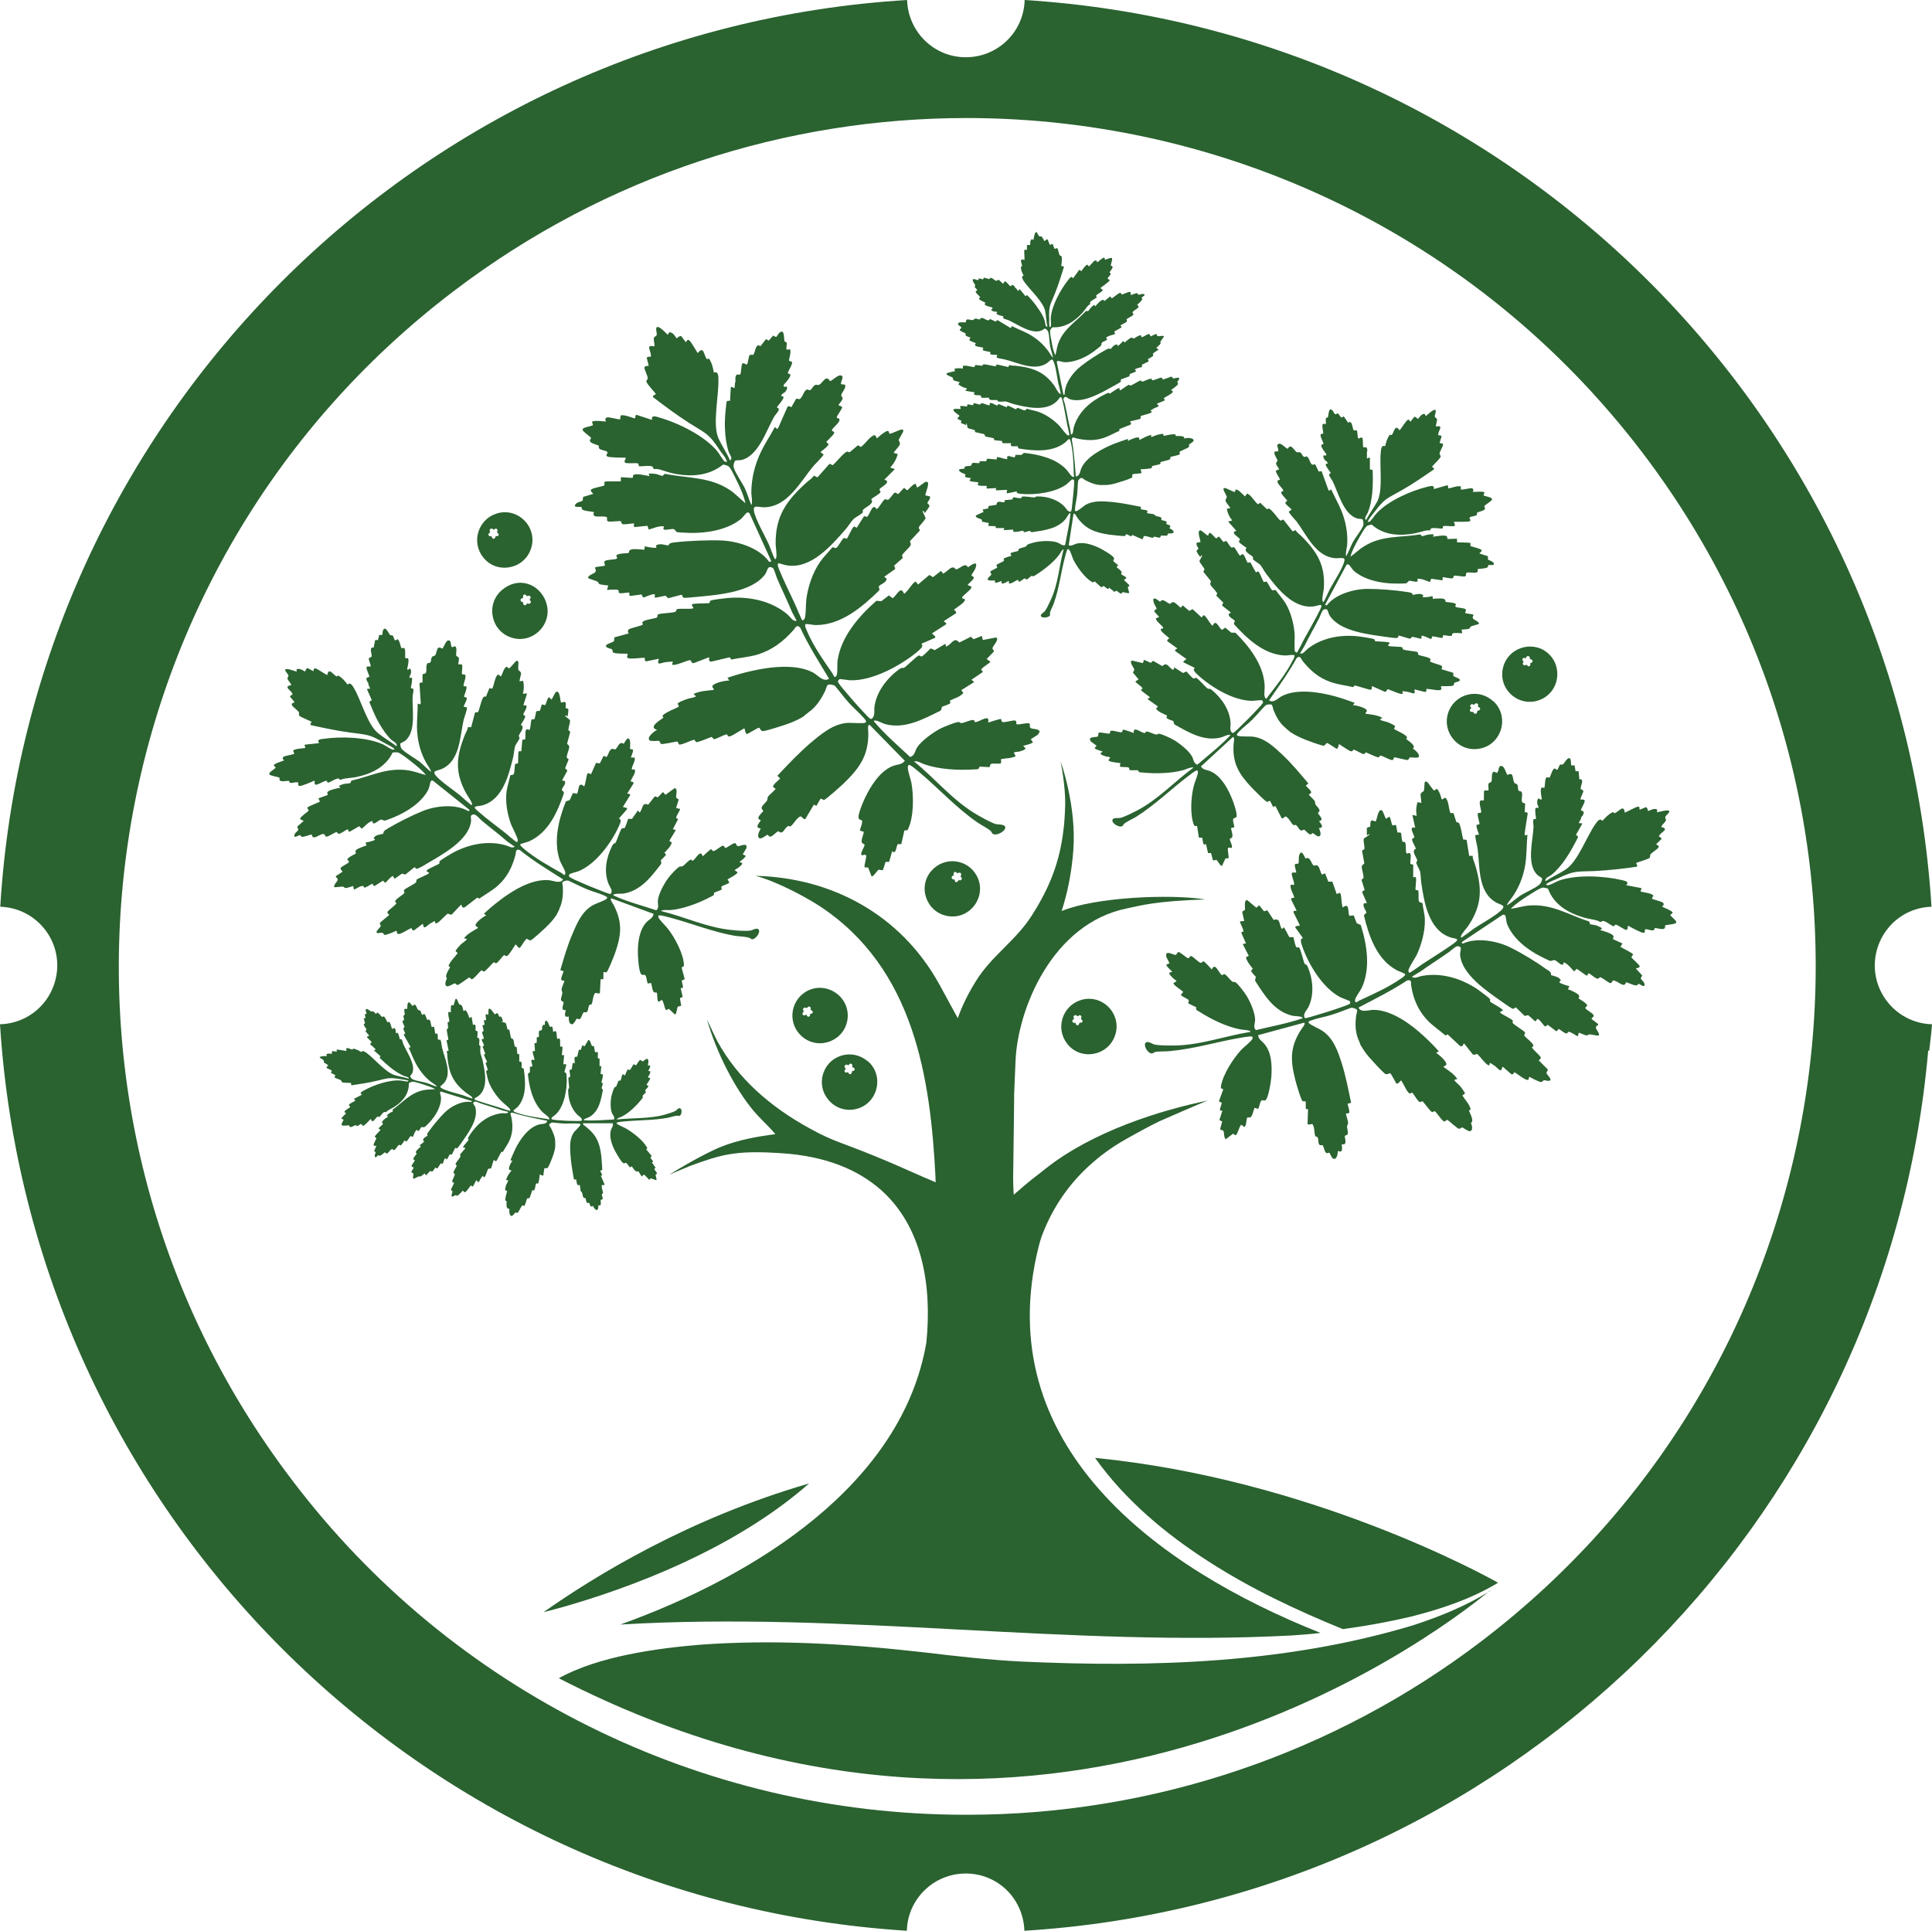
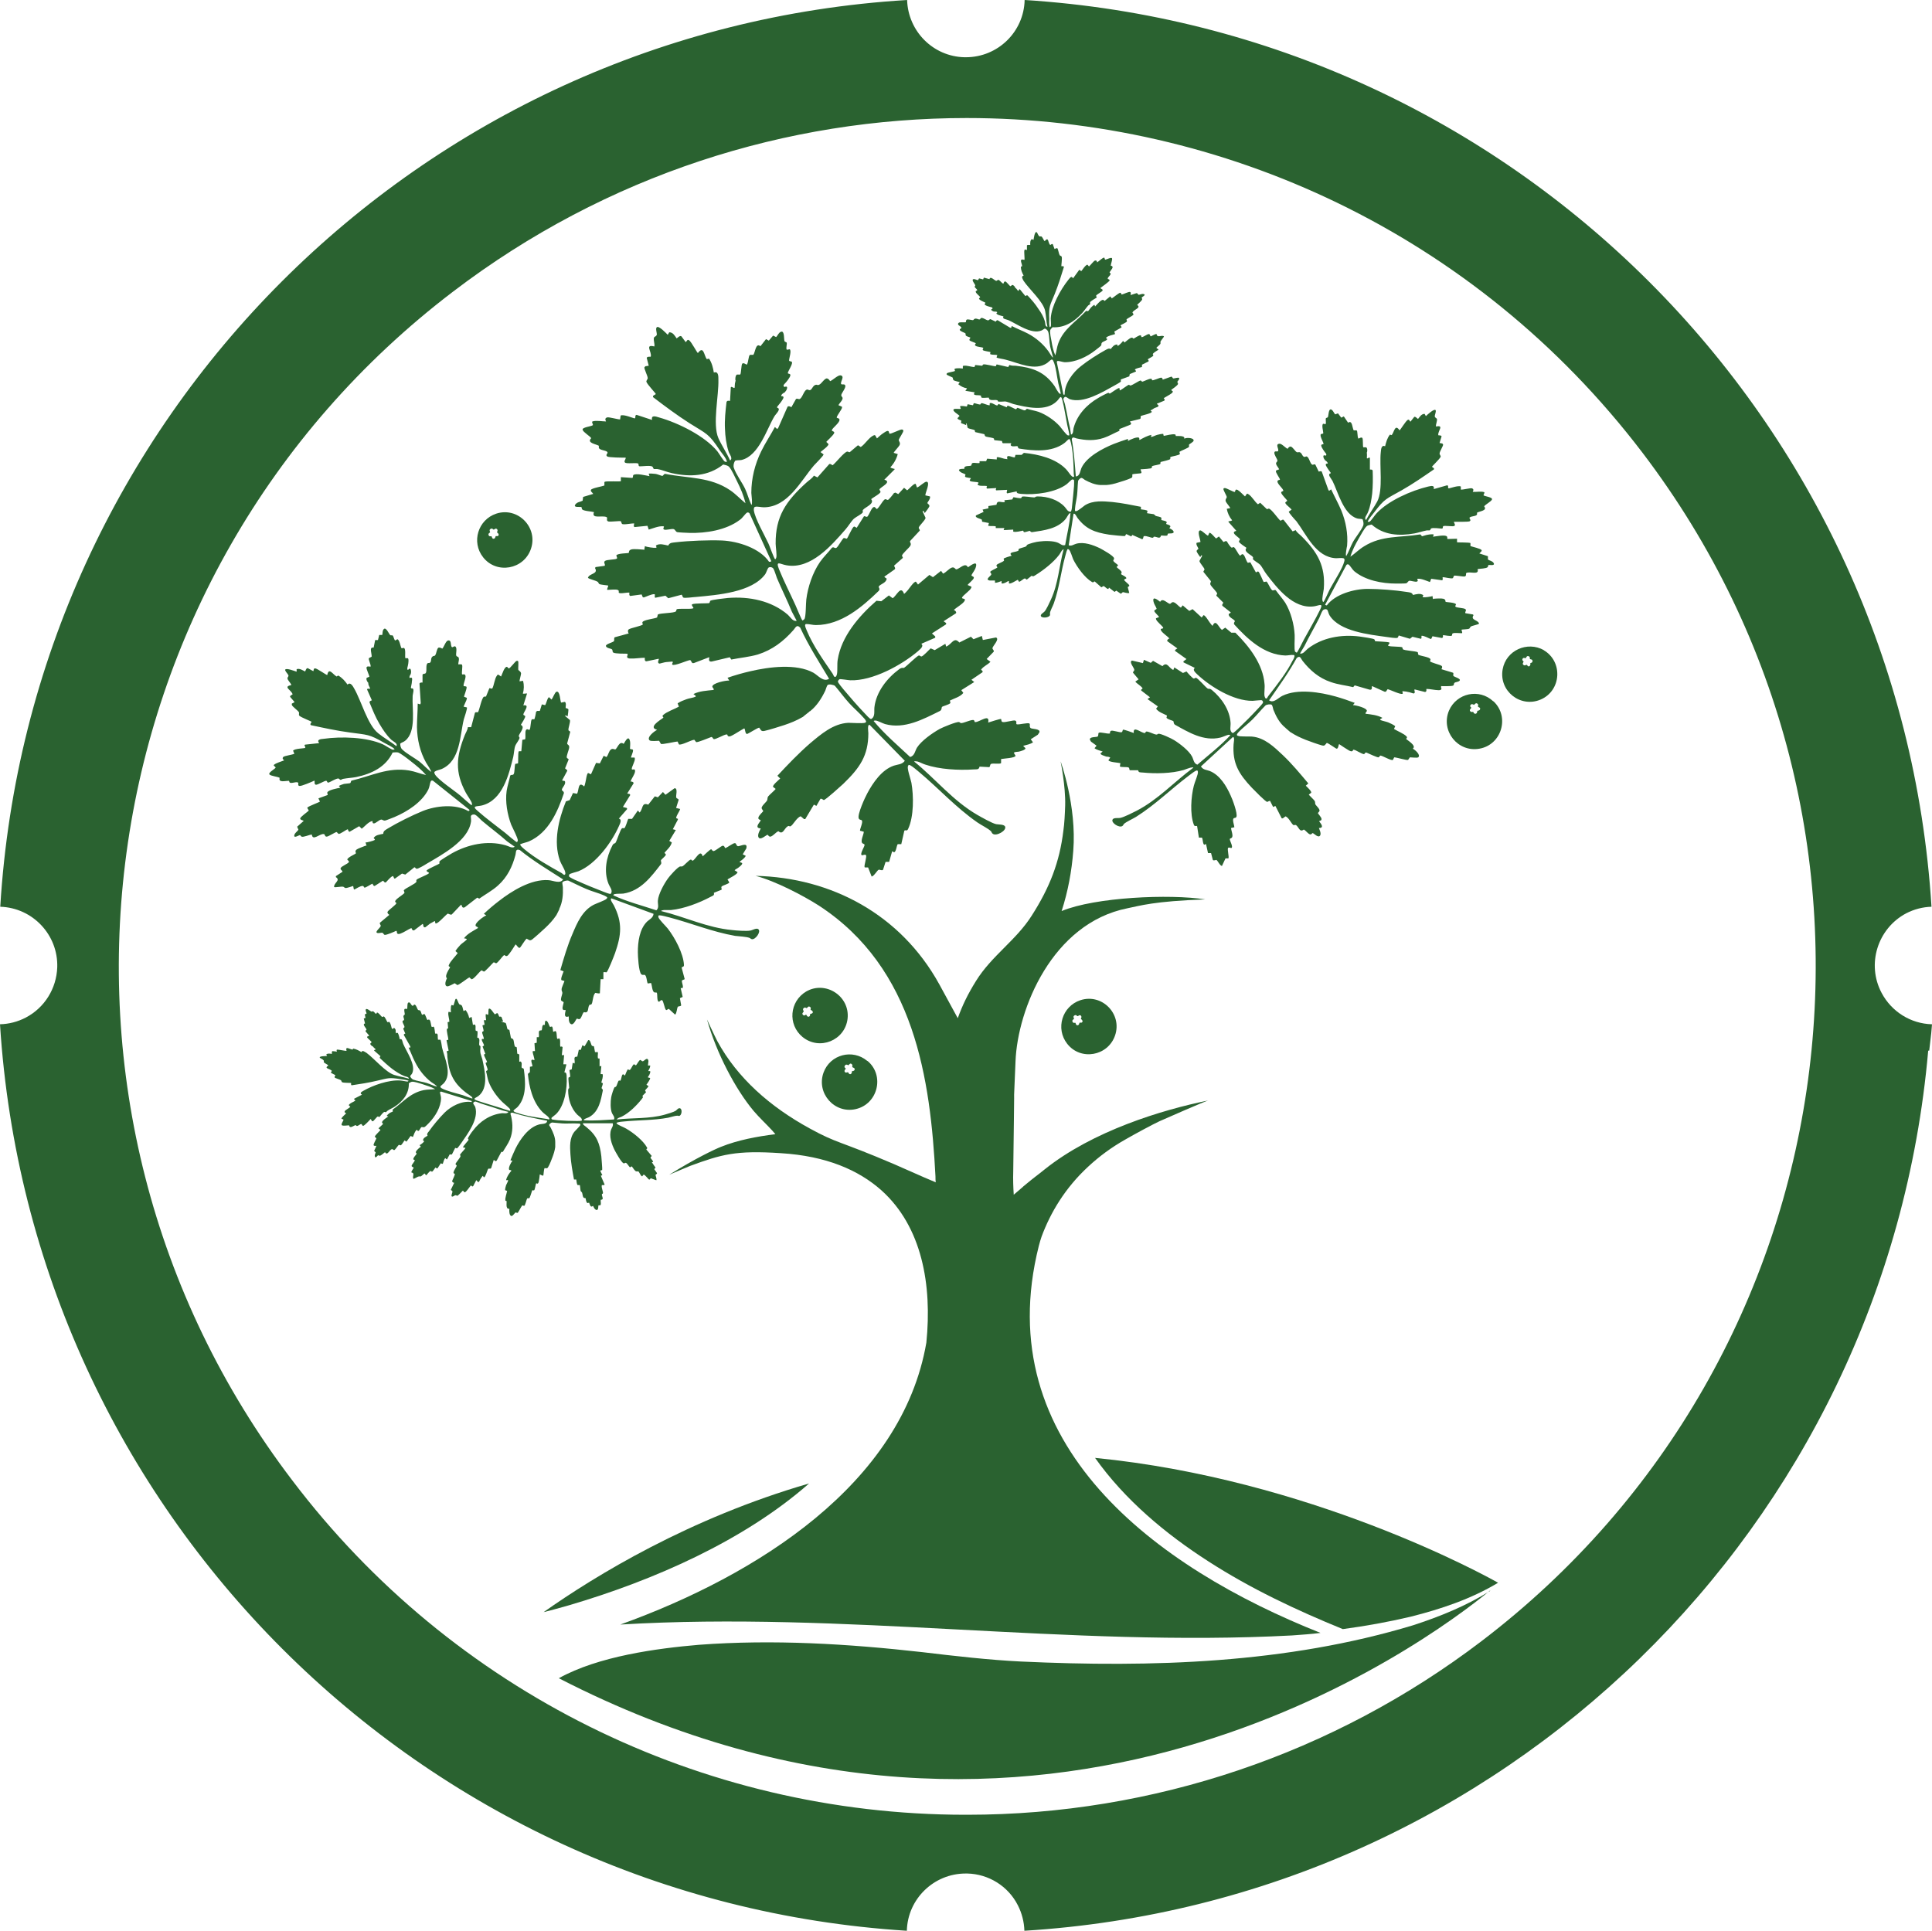
<svg xmlns="http://www.w3.org/2000/svg" id="Layer_1" viewBox="0 0 762.7 762.3">
  <path d="M761.6,414.8c.3-3.1.8-6.1,1-9.2,0-.4.1-.8.1-1.2-8.4-.2-16-5-19.9-12.4h0c-6-11.3-1.6-25.4,9.7-31.4h0c3.1-1.6,6.5-2.5,10-2.6C750.4,165.5,597,12.1,404.5,0c-.3,12.6-10.6,22.6-23.2,22.6s-.4,0-.6,0c-12.3-.3-22.2-10.2-22.6-22.6C165.5,11.7,11.8,165.3.1,358c12.8.4,22.9,11.1,22.5,23.9-.3,8.4-5,16-12.5,19.9-3.1,1.6-6.5,2.5-10.1,2.6,12.2,192.4,165.6,345.8,358,357.9.3-12.6,10.7-22.6,23.2-22.6h.7c8.4.2,16.1,5,19.9,12.5,1.6,3.1,2.5,6.6,2.6,10.1,188.6-11.6,340.3-159.3,356.8-347.5h.4ZM584.8,648c-58.3,44.4-129.6,68.5-202.9,68.5h-.8c-104.3,0-202.7-48.8-265.7-132h0C3.3,437.3,31.8,227.1,178.9,115.1c60.6-46.2,132-68.5,202.7-68.5,101,0,200.8,45.5,266.7,132,112.1,147.2,83.6,357.4-63.5,469.4h0Z" style="fill:#2a6230;" />
  <path d="M200.9,477.2c-1.4.3-.8-2.9-.9-3,0,0-.5,0-.5-.3-.1-1.1.5-2.6.7-3.7l-.8-.3c0-.6.2-1.4.4-2,.2-.5.7-1.3.8-1.8,0-.4-.7,0-.8-.2.3-1.4,1.2-2.6,2.1-3.7-.2-.3-.6-.2-.8-.3-.7-.5.7-3.1,1.2-3.6l-.8-.2c.6-1.5,1.3-3.1,2-4.6,1.8-3.6,5-8.3,9.2-9.5,1.2-.4,3.2,0,3.3-1.5-4.6-.9-9.2-1.8-13.7-3.2-1.3,0-.6.8-.5,1.5.7,3.1.7,6.1-.5,9.1-.7,1.7-1.9,3.3-2.8,4.9h-.6l-1.8,3.4c-.6.7-1-.4-1.2-.2l-1,3.2-.3.2h-.8c-.4.4-1.1,3.4-1.7,3.4-.3,0-.3-.6-.6-.5-.2.3-.5.7-.7,1-.2.2-.6,1.2-.7,1.3-.6.4-.8-.7-1.1-.6l-1.2,2.3c-.4.4-.8-.3-.9-.3-.6.7-1.2,1.7-1.9,2.4-.1.1-.4.4-.7.3-.3-.1-.3-.6-.6-.6-.4.4-1.7,1.8-2.1,2-.3.1-.5-.3-.8-.2-.4,0-.9.7-1.4.5s.3-1.6.2-2c0-.3-.6-.4-.6-.7l1.3-2.7c-.3,0-.8-.3-.8-.6,0-.5,1.3-2.6,1-3,0,0-.3,0-.4-.2-.4-.5,1.1-2.4,1.2-3l-.5-.6c.2-.7,2.1-2.7,2-3.2,0-.1-.2-.3-.2-.4,0-.4,1.9-2.2,2.1-2.7.1-.3-.8,0-.9-.4.1-.5,2.2-2.7,2.2-2.9,0-.1-.2-.3-.3-.5,0-.3,1.6-2.7,2-3.1,2.7-3.6,6.7-6.4,11.6-6.9.8,0,2,.3,2.4-.5l-2.4-.6c-2.6-.9-5.6-1.8-8.4-2.7-.6-.2-1.7-.7-2.2-.8-.4,0-.9.3-.9.7,0,.2.6,1,.8,1.4,1.5,4.8-2.9,10.5-5.5,14.3-.3.4-1.4,2-1.7,2.1-.3,0-.5-.2-.7-.2l-1.3,2.6h-.9l-1,1.9c-.3.2-.6-.6-.8-.4-.4.4-.7,1.6-.9,2.2h-.2l-.6-.2-1.3,2c-.3.1-.6-.2-.7-.4-.4.3-1.1,1.7-1.5,1.7-.2,0-.3-.4-.7-.2-.4.2-1.1,1.2-1.5,1.6-.2.1-.5-.6-.7-.7-.1,0-1.2,1.1-1.6,1.2-.3,0-.4-.1-.7,0-.4,0-1.8,1-2.1.9-.6-.9.8-2.2-.8-2.5v-.2c-.1,0,.9-1.6.9-1.6-.1-.4-.8-.3-.8-.8s1.2-1.7,1.2-2.1v-.2l-.5-.2c-.3-.6,1.3-2.1,1.3-2.3s-.6-.3-.2-1c.2-.4,1.3-1.4,1.7-1.7h.2l-.6-.7c.4,0,1.7-1.2,1.8-1.4v-.2l-.4-.2c0-1,1-1.4,1.8-1.9-.4-.7,0-1.1.5-1.7,1.6-2.3,4.2-5.4,6.2-7.4,2.5-2.5,6.8-4.8,10.6-4.2h.1v-.4l-12-3.7c-.2,0-.5,0-.5.3,0,.5.4,1.5.4,2.2,0,3.6-2.3,7.3-4.7,9.8-.3.3-1.6,1.7-1.9,1.7-.4.2-.7-.1-1.1,0-.4.2-.8,1.4-1.2,1.5-.5.2-.4-.6-.7-.4-.8.6-1.1,1.9-1.5,2.8l-.9-.4-1.6,2.2c-.2.1-.6-.3-.7-.5-.4.3-1.2,2-1.7,2l-.6-.2c-.3.1-1.3,1.7-1.7,2-.5.3-.7-.4-1.1-.3-1,.3-1.8,2.8-2.7,1.2-.5.3-1.6,1.5-2.2,1.4-.2,0-.4-.2-.5-.2-.2,0-1.1,1.5-1.3.5-.2-.6.2-1.1.3-1.6l-.6-.6.9-2c-.3,0-.9.1-1.1-.2-.2-.4.9-2.2,1.1-2.8l-.6-.5v-.2c0-.4,2.2-2.4,2.2-2.6l-.8-.6,1.8-1.7c0-.2-.3-.4-.4-.6-.1-.7,1.9-2,2.5-2.4l-.6-.2c-.1-.2.8-.9.9-1,.2-.2,1.3-.7,1.4-.7.2-.2-.1-.5,0-.8,4.1-2.9,6.9-6.6,12.3-7.7,1.5-.3,3-.2,4.5-.4-1.6-.9-3.5-1.4-5.2-2-.9-.3-3.1-1-3.9-.9-.5,0-.9.4-1.3.6.1,4.1-2.3,7.1-5.7,9.3-.9.6-2,1-2.8,1.6-.2.1-.3.4-.5.5-.2,0-.4,0-.6-.1-.5,0-1.6,1.6-2,2-.3.1-.4-.2-.6-.2-.5,0-1.6,1.9-2.1,1.9s-.4-.6-.8-.9c-.4.5-2.4,2.6-2.9,2.7-.6,0-.4-.7-.8-.7-.6,0-1.3,1-1.9.7l-.3-.3c-.8.2-2.3,1.6-2.6.1-.7,0-2.2.3-2.8,0-.6-.3.6-1.8.6-2.2,0-.2-.9-.3-.8-.5.3-.7,1.4-1.5,1.9-2.1,0,0-.9-.1-.6-.8.2-.4,1.9-1.3,2.2-1.7l-.6-.6c0-.7,2.4-1.6,2.5-1.8.2-.4-.6-.4-.4-.8l3.1-1.6c-1.1-.6-.2-1.1.5-1.5,3.8-2.2,10-4.4,14.6-4.1.7,0,2.6.5,3,.4l.3-.3c-1-.4-2-.4-3-.6-4.9-.8-5-.4-9.5.6-3.3.8-6.7,1.3-10,1.8l-.2-.2v-.7c0-.1-2.9,0-3.5-.3-.3-.1-.3-.6-.5-.8-.4-.3-2.3-.8-2.5-1.1v-.3l.3-.6-1.7-.9c-.2-.4.4-.7.3-.8-.7-.9-3.3-.9-1.4-2.1-.3-.5-1.6-.9-1.8-1.4,0-.2.2-.5-.2-.8-.2-.3-1.3-.7-1.4-1,0-.6,2.5-.5,2.9-.6l-.3-.6c.6-.5,1.5-.3,2.2-.2.1,0-.2-1,.3-1.1l1.7.2c0-.3-.4-.7.2-.8.6,0,3.4.6,3.6.5-.6-2.1,1.3-.6,2.4-.5l.2-.4c1.2.2,2.3.8,3.3,1.4.3-1,1.4,0,2,.3,3.1,2.3,7.5,7.6,10.9,8.7,1.9.6,3.9.9,5.8,1.5,0-.8-1.3-.8-1.9-1.1-1.7-.7-3.2-1.7-4.7-2.8-1.7-1.3-3.3-2.8-4.8-4.2-.2-.3,0-.5.2-.8l-2.5-2.2c-.1-.4.7-.3.6-.5,0-.1-.8-.7-1-1,0,0-.1-.2-.2-.2-.4-.1-1.1-.8-.9-1.1l.5-.5c0-.3-1.7-1.6-1.8-2,0-.4.6-.4.8-.5-.1-.6-1.5-1.6-1.4-2l.4-.5c-.2-.7-1.9-2.2-.6-2.4l-.5-2,.7-.2-.3-1.4.7-.3c0-.5-.5-1.1-.3-1.6.2-.8,1.9.7,2.2.8.3,0,.4-.2.7-.1.2,0,.8.8,1.1,1,.2,0,.3-.4.4-.5.5-.2,1.6,1.4,2,1.7.3.1.4-.2.6-.2.6,0,1.2,1.9,1.6,2.3.2.1.5-.4.8,0,.4.5.6,1.5.8,2.2,0,.2.1.3.3.4h.3c.3-1,1.1.4,1,.6h0v.2h0c0,.4,0,.7.2,1,.6-.6.8.1,1,.7.2.5.3,1.1.4,1.6h.2c.8-.4.9,1.3,1.2,1.9,1.3,3.1,5.1,8.3,3.5,11.6-.2.4-.6.7-.8,1.1.2.5.6,1,1.1,1.3,1.5.6,3.9.9,5.5,1.4,1.3.4,2.6,1.1,3.9,1.4.3-.2-2-1.7-2.2-1.8-2.7-2.1-4.8-4.8-6.3-7.8-1-1.9-1.7-3.9-2.6-5.8h.7v-.4l-2.6-4.6c0-.3.3-.5.6-.5l-.8-1.9c0-.3.3-.4.4-.5.4-.6-1.1-2.1-.6-2.7.1-.1.4,0,.5-.4.1-.5-.5-1.1-.1-1.7,0-.2.4-.2.4-.4,0-.5-.4-1.7-.1-2.1.3-.2.7-.1,1,0,.2-.6,0-2.1.4-2.5.8-.6,1.1.9,1.7,1.2.4.2.5-.7,1-.4.6.3.9,1.7,1.2,2,.2.2.4.1.7.2.5.2.6,1.3.9,1.8l.7-.3h.3c.3.2.8,1.9,1.1,2.3.2.1.5-.4.9,0,.5.5.5,2.2.8,2.7.2.3.6-.3.9.1s.4,2.5.5,2.6c.8,0,.8-.2,1,.6,0,.6,0,1.2.1,1.8h.9c.3,0,.6,2.6.7,3.1,1,4.3,4.1,10.3.7,14.1-.3.3-1.1.9-1.3,1.2-.2.3.2.6.5.8,1.7,1,6.2,2.1,8.3,2.7.5.2,3.6,1.4,3.8,1.3q0-.2-.1-.4c-.2-.5-2.2-1.6-2.7-2.1-5.1-4-6.5-8-7.1-13.9,0-.7,0-1.5-.3-2.2l.8-.3-.8-3.9v-.2c.1,0,.7-.2.7-.2,0-.8-.9-3.8-.5-4.3.1-.2.4,0,.4-.3l-.2-2.3.7-.2c0-1.1-.6-2.6-.4-3.6,0-.1,0-.3.2-.3l.8.2c0-.5-.1-1.2,0-1.7,0-.3,0-1.2.4-1.2l.5.2c.3,0,.7-2.4,1-2.6.1,0,.2-.1.3,0,.3.1.8,1.8,1.1,2.1.2.2.8.1,1.1.7.2.3.5,1.9.6,2l.8-.4c.7.9,1.2,2,1.4,3.1.1.1.6-.3.8-.3.1,0,0-.2.2,0l.5,3.1c1.6-.9.8,1.7,1.1,2.2.1.2.5.1.6.2.3.3,0,2.1,0,2.6,1.4,0,.6,2.1.8,2.9,0,.2.3.3.4.4.2.4-.1,1.7,0,2.3,0,.7.6,2.1.8,2.9,1,4.6,2.6,11.4-1.6,14.6-1.1.8-2.6,1-.3,1.8,2.9,1,6.2,1.9,9,2.8.5.2,3.8,1.3,3.9,1.2v-.5c0-.5-2.8-2.6-3.4-3.3-2.1-2.1-4.1-5-5.1-7.7-.5-1.3-.6-2.7-1-4,0-.5.6-.3.6-.8s-.7-2-.8-2.6l.6-.4c0-.2-1.2-2.3-1.2-2.8v-.2l.5-.2-1.1-2.9.6-.4c-.1-.7-.9-1.7-.9-2.3,0-.2,0-.3.2-.3h.6c.1-.6-.9-2.4-.6-2.8.1-.1.4-.2.5-.3.1-.1-.3-1.7-.4-2v-.3c.1,0,.8-.2.8-.2l-.3-1.8h.9c0-.5-.4-2.4,0-2.4l.8.3c.2-.5,0-2.1.3-2.4.7-.5,1.9,1.9,2.4,2.2l.8-.5c.6.1.7,1.3.9,1.4.1.1.6-.2.9.2,0,.1.5,1.4.6,1.6,0,.4-.6-.3-.6.2l1.6.5c.4.5.5,2.1.8,2.5.2.2.5,0,.7.3l.6,3.1c.2.3.7.1,1,.8.2.5.3,2.5.7,2.7.1,0,.5.1.6.2l.2,2.5c.1.2.7,0,.8.5v2.7c.4,0,.5-.3.8.2.4.7-.1,1.6.2,2.2,0,.2.7,0,.8.6.7,5,1.1,11-2.5,14.9-.5.5-1.1.8-1.5,1.3,0,0-.2.1,0,.3.1.3,1,.6,1.4.7,3.7,1.3,7.8,1.8,11.7,2.4.3,0,.9.4,1,0,0-.2-.2-.4-.3-.6-.5-.7-1.9-1.5-2.6-2.3-3.8-4-5.1-9.8-5.6-14.9l.8-.7v-2.1l1-.2c0-1-1.4-3.3.8-2.4,0,0-.1-1-.2-1.1,0-.4-.8-2.3-.4-2.5h.8l-.2-3.1.9-.2v-2.2h.8c.2-.7-.1-1.7.1-2.3.2-.5.8-.3,1-.4.4-.4-.1-2.6,1.3-2.1,0-.8,0-2.6,1.1-1.2.4.6.5,1.3.9,1.9.2.2.7-.3.9,0,.3.4.3,1.9.4,2l.8-.3c.1,0,.2,0,.3.2.4.5.2,2.4.5,2.8s.7-.6,1,.2c.3.8,0,2.1.2,3,.2-.2.9-.1.9.2l-.3,3.1h.7c0-.1.2,0,.2,0l-.3,3.6h1l.2.1-.8,3.1c.9-.1.9,1.1.9,1.7.3,4.6-.8,11.5-4.2,14.8-.3.3-1.7,1.3-1.8,1.5,0,.2,0,.5.3.6s1.7.2,2.2.3c2.4.2,5.2.3,7.6.3.3,0,1.8,0,1.9-.2.2-1-1.1-1.6-1.8-2.3-2.5-2.5-3.6-6.2-3.6-9.6,0-.9.4-.7.4-1,0-.7-.5-3.8-.2-4.1.1-.1.4,0,.5-.2.3-.2-.2-2.2-.2-2.7l.9-.3.4-2.6.7.3c.4-1.2-.8-2.8,1.1-2.7l.6-2.7h.8l.6-1.8.9.4,1.4-2.4c.9-.4,1.1,1.9,1.5,2.2.2.2.6,0,.8.3l.4,2.2h1.1c.2.7-.2,1.6.1,2.5h.5l.1.2v2.9c-.1,0,.7-.1.7-.1l-.3,3.2h.8c.3,1.2-.3,2.3-.5,3.3l.6.3c0,.6-.5,1.6-.5,1.9,0,.2.5.4.5.9-.8,3.9-1.5,8.3-5.3,10.5-.5.3-1.6.6-2,.9-.2.1-.2.2-.2.4,4,.3,7.9-.1,11.9-.3.4-.9-.4-1.7-.8-2.5-.7-1.7-.6-4.6-.3-6.3.1-.7,1-3.7,1.4-4,.1,0,.3,0,.4-.1.5-.3.8-2.4,1.3-2.5.1,0,.3.1.4.1h.1c.6-.7.4-3.7,1.8-2,.1-.4,1-2.5,1.2-2.5.3.1.5.4.8.2.4-.3,1.1-1.9,1.4-2.1s.6.1.8.3h.2c.4-.4,1.2-2.1,1.7-2.1.3,0,.5.6,1,.5.4,0,1.5-1.5,2-.7,0,0,.2.5.2.6l-.2,1.8h.9c0,.9-.5,1.5-.8,2.2h.7c.4.2-.2,1.3-.3,1.6-.2.3-.5.5-.5.9l.8.2c.4.3-1.2,2.3-1.4,2.7l.8.5c0,.4-1.1,1.3-1.3,1.7-.1.3.4.5.3.8l-1.4,1.4c.5.6,0,.8-.3,1.3-2,2.5-4.8,5.3-7.7,6.8-.5.3-1.2.4-1.6.7,0,0-.6.4-.5.5,6.3-.7,12.8-.2,18.9-1.9,1-.3,3.5-1,4.3-1.5.5-.3,1.1-1.3,1.8-1,1,.4.6,2.9-.4,3-.3,0-.5-.1-.7-.1-.9,0-2.6.6-3.6.8-5.9,1.1-11.7.9-17.6,1.5-.6,0-2,.2-2.5.4-.1,0-.2,0-.3.2,0,.1,0,.2.2.3.4.5,2.8,1.4,3.6,1.9,2.8,1.6,6.7,4.7,8.2,7.4.4.6-.3.5-.2.9l2.1,2.5-.5.6c0,.4,1.3,1.5,1,1.8h-.5c0,.1,1.5,2.2,1.5,2.2l-.5.6,1.1,1.6c0,.3-.5.5-.6.7,0,.3.6,1.7.3,2.1l-2.2-.8-.4.5h-.3c-.3-.2-1.5-1.8-2-1.9-.4,0-.4.4-.6.6-.5.3-1.2-1.7-1.6-1.9-.2-.1-.4.1-.7,0-.7,0-1.4-1.5-1.9-2l-.7.4c-.4-.3-1.2-1.8-1.7-1.8-.3,0-.4.3-.8.2-.9-.3-3-4.2-3.5-5.1-1.2-2.4-2.4-5.7-1.4-8.3.3-.8.9-1.4.6-2.4h-11.7c-.4.4,1.1,1.3,1.3,1.5,4.2,3.4,5.3,6.5,5.9,11.5,0,.7.5,5.1.3,5.5,0,0-.6,0-.7.3l.8,1.7-.6.2,1.5,3.5-.2.2h-.9c-.3,1.1.7,2.8.4,3.3,0,.2-.3,0-.4.4,0,.8,1,2.1-.4,2.1-.2.5.3,2-.3,2.2h-.6c-.2.1.1,2.1-.9,1.8-.8-.2-1.2-1.6-1.3-1.6-1,.9-1.2-.5-1.5-1.2-.2-.2-.5.4-.9-.1-.3-.3-.5-1.6-.5-1.7-.1-.1-.5,0-.7-.2-.5-.2-.5-1.6-.7-2-.1-.3-.5-.4-.6-.8s-.2-2.1-.3-2.2h-.8c-.4,0-.5-1.8-.6-2.2h-.9c-.6-3.3-1.2-6.6-1.4-9.9-.2-3.1-.4-6.5,1.6-9,.5-.6,2.1-2.1,2.3-2.6v-.4c-.1-.2-.7-.2-.9-.2-1.6-.1-3.3,0-5,0s-3.5-.3-5.2-.4c-.4,0-1.2.6-1.2,1,0,.2.6.9.7,1.2.9,1.8,1.7,3.6,1.7,5.5h0v.2h0v1.3h0v.5h0c-.2,1.4-.6,2.7-1.1,4-.4,1.1-1.1,2.9-1.7,3.9-.4.7-.7.4-1.4.4-.3.4-.4,2.7-.5,2.9-.3.3-1.3-.5-1.4-.4-.1.9-.2,1.9-.4,2.8-.1.5-.3,1.1-.9.7h-.1c-.3.5-.5,2.7-.9,2.8-.2,0-.5-.1-.7,0-.2.5-.9,3.1-1.2,3.1h-.7c-.4.4-.8,3-1.3,3l-.7-.2c-.4.4-1.6,2.9-1.9,3l-.8-.2c-.3.3-1.1,1.4-1.5,1.4-1,0-1-2.1-.9-2.7l-.2-.2Z" style="fill:#2a6230;" />
  <path d="M176.9,386.4c-2.2-.4.9-4.4.8-4.6,0-.1-.8-.1-.5-.8.6-1.5,2.5-3.3,3.5-4.7l-.9-.8c.5-.9,1.3-1.7,2-2.5.6-.6,1.9-1.4,2.4-2,.4-.5-1-.4-1-.6,1.4-1.8,3.5-2.8,5.5-4,0-.5-.7-.5-.9-.8-.6-1.1,3.1-3.8,4.2-4.2l-1-.6c1.9-1.8,3.9-3.5,6-5.1,5-3.9,12.7-8.7,19.5-8.2,1.9.1,4.6,1.6,5.8-.3-5.8-3.7-11.8-7.3-17.1-11.6-1.8-.6-1.4.8-1.7,1.9-1.2,4.6-3.2,8.8-6.9,12.1-2.2,2-5,3.5-7.4,5.2l-.8-.4-4.9,3.8c-1.3.7-1.1-1.1-1.5-1l-3.7,3.9h-.5l-1-.4c-.9.5-3.9,4.1-4.8,3.9-.4-.2,0-1-.5-.9-.6.3-1.2.7-1.8,1-.4.3-1.6,1.3-1.8,1.4-1.1.3-.6-1.4-1.1-1.3l-3.3,2.5c-.8.3-1-.9-1.1-.9-1.4.6-2.9,1.7-4.3,2.2-.3.1-.9.3-1.2,0-.4-.3,0-.9-.5-1.1-.8.4-3.6,1.6-4.4,1.6-.6,0-.5-.6-1-.8-.5-.2-1.8.4-2.3-.1s1.5-2,1.6-2.6c.1-.4-.6-.9-.3-1.3l3.7-3.1c-.4-.2-.9-.8-.7-1.2.3-.7,3.6-2.9,3.5-3.5,0,0-.4-.2-.5-.5-.2-.9,3.2-2.7,3.7-3.5l-.3-1c.7-.9,4.8-2.6,5-3.4,0-.2-.1-.5,0-.7.2-.5,4.2-1.9,4.9-2.6.4-.4-1-.5-.9-1.1.5-.7,5-2.5,5.1-2.8,0-.2-.1-.6,0-.8.2-.4,4.2-2.8,4.9-3.2,6.3-3.5,13.9-5.2,21.1-3.2,1.2.3,2.7,1.4,3.7.6l-3-2.1c-3-2.7-6.7-5.4-10-8.2-.7-.6-1.8-1.9-2.6-2.3-.5-.3-1.5-.1-1.7.5-.1.3.2,1.7,0,2.4-1.2,7.4-11.3,12.8-17.6,16.5-.6.4-3.3,2-3.8,1.9-.4,0-.5-.5-.9-.6l-3.6,2.9-1.3-.4-2.8,2c-.6,0-.4-1.1-.9-1-.8.3-2.1,1.9-2.7,2.5h-.4l-.7-.7-3.3,2.1c-.5,0-.7-.5-.8-.9-.7.1-2.8,1.8-3.3,1.5-.3-.2-.1-.7-.8-.6-.7,0-2.4,1-3.1,1.4-.4,0-.3-1.1-.5-1.4-.1,0-2.5.9-3,.8-.4,0-.5-.4-.9-.5-.7-.2-3.3.4-3.6.1-.2-1.6,2.7-2.6.7-3.9v-.4l2.6-1.7c0-.6-1-.8-.7-1.5s2.9-1.7,3.2-2.3c0-.1.1-.2,0-.4l-.6-.6c0-.9,3.3-2.2,3.4-2.5.1-.2-.6-.8.3-1.5.5-.4,2.8-1.2,3.5-1.5h.4l-.4-1.3c.5.1,3.3-.7,3.5-.9.1,0,.2-.2.2-.3l-.5-.5c.7-1.3,2.5-1.4,3.8-1.7,0-1.2.9-1.5,1.8-2.1,3.8-2.3,9.6-5.2,13.8-6.9,5.2-2.1,12.9-2.9,17.9,0h.3l.3-.4-14.4-11.5c-.3-.2-.7-.2-.9.1-.4.7-.5,2.3-1,3.3-2.5,5-8.2,8.7-13.4,10.9-.6.2-3.4,1.4-3.8,1.4-.7,0-1-.5-1.5-.4-.7.1-2.1,1.5-2.8,1.5-.9,0-.2-1.1-.8-.9-1.5.4-2.8,2.1-4,3l-1-1-3.8,2.2c-.4,0-.6-.7-.7-1-.8.2-3.1,2.1-3.7,1.8l-.7-.7c-.5,0-3.1,1.7-3.8,1.8-1,.2-.7-1-1.3-1-1.6-.2-4.4,2.9-4.7.2-.9,0-3.4,1.2-4.1.8-.2-.1-.4-.5-.6-.6-.3,0-2.6,1.5-2.2,0,.2-.9,1.1-1.3,1.6-2.1l-.5-1.2,2.6-2.3c-.4-.3-1.3-.3-1.4-.9,0-.7,2.8-2.5,3.4-3.2l-.6-1s0-.1.1-.2c.4-.5,4.7-2.1,4.9-2.3l-.6-1.3,3.6-1.3c.2-.2-.2-.7-.1-1,.3-1,4.1-1.7,5.2-1.9l-.6-.6c0-.3,1.7-.8,2-.9.5-.1,2.3-.2,2.4-.3.4-.2.2-.8.6-1,7.8-1.8,14.3-5.4,22.7-4,2.4.4,4.4,1.3,6.7,1.8-1.7-2-3.9-3.8-6.1-5.5-1.1-.9-3.7-2.9-4.9-3.4-.7-.2-1.5,0-2.2,0-2.7,5.7-8.2,8.4-14.4,9.7-1.6.3-3.5.4-5.1.7-.3,0-.8.4-1,.4-.4,0-.5-.4-.8-.5-.7-.3-3.3,1.4-4.1,1.6-.5,0-.4-.5-.7-.7-.6-.3-3.6,1.8-4.3,1.5-.7-.3-.2-1.1-.5-1.6-.8.4-5.2,2.3-5.9,2.1-1-.2,0-1.2-.7-1.4-.9-.3-2.6.6-3.2,0l-.2-.6c-1.3-.1-4.3.9-3.7-1.2-.9-.5-3.4-.7-4-1.3-.7-.7,2-2.1,2.4-2.7.1-.3-1-.8-.7-1.1.9-.8,2.9-1.3,4.1-1.8.1,0-1.2-.6-.3-1.4.5-.4,3.5-.8,4.3-1.2l-.5-1.2c.5-.9,4.5-.9,4.7-1.1.5-.4-.6-.9,0-1.3l5.6-.6c-1.1-1.4.5-1.6,1.7-1.7,7-1,17.1-.7,23.5,2.2.9.4,3.3,2.1,4,2.1.1,0,.7-.2.6-.2-1.1-1.1-2.5-1.6-3.9-2.4-6.4-3.7-6.8-3.2-13.8-4.2-5.2-.7-10.3-1.8-15.4-2.9l-.2-.4.5-.9c0-.2-4.1-1.7-4.8-2.4-.4-.3,0-1-.2-1.4-.4-.7-2.7-2.3-2.8-2.9v-.5c.1,0,1.1-.6,1.1-.6l-1.8-2.1c0-.6,1-.8,1-1-.4-1.6-4-3-.5-3.6-.1-.8-1.7-2.1-1.5-2.8,0-.4.6-.6.3-1.2-.2-.5-1.4-1.6-1.2-2.1.3-.8,3.9.6,4.5.8v-1c1.2-.4,2.3.4,3.3.9.2,0,.4-1.4,1.1-1.3l2.2,1.2c.2-.4,0-1.2.8-1.1,1,.2,4.4,2.7,4.7,2.6.6-3.2,2.2-.2,3.7.6l.6-.4c1.6.9,2.7,2.2,3.7,3.6,1.1-1.2,2.1.6,2.6,1.5,2.8,4.8,5.3,14.4,9.5,17.7,2.2,1.8,4.9,3.3,7.2,5.1.6-1.1-1.2-1.8-2-2.5-1.9-1.8-3.4-4.1-4.7-6.3-1.6-2.7-2.7-5.5-3.9-8.4-.1-.6.4-.7.9-.9l-1.9-4.3c.1-.6,1.2,0,1.2-.4,0-.2-.7-1.3-.7-1.8v-.4c-.5-.4-1-1.6-.6-2l1-.4c.1-.4-1.3-3.1-1.1-3.7.2-.6,1.1-.3,1.6-.3.2-.9-1.1-3-.6-3.4l1-.5c.2-1.1-1.2-4,.8-3.6l.6-3h1.1c0,.1.5-2,.5-2h1.2c.2-.7,0-1.7.6-2.3.9-1,2.1,2,2.5,2.3.3.3.7,0,1,.2s.6,1.6.9,1.9c.2.2.7-.3.9-.4.9,0,1.3,2.8,1.6,3.4.3.3.7,0,1,0,.9.2.4,3.2.6,4,.2.3,1-.3,1.2.4.2.9-.1,2.4-.4,3.5v.7h.4c1.1-1.3,1.2,1.1,1,1.4v.2s0,.1-.1.2h0c-.3.5-.6,1-.4,1.5,1.3-.6,1,.6.9,1.4,0,.8-.3,1.6-.4,2.4l.2.3c1.5-.3.5,2.2.5,3-.3,4.9,1.6,14.1-3,17.7-.6.5-1.3.6-1.9,1.1,0,.8.2,1.8.8,2.3,1.6,1.6,4.8,3.3,6.8,4.8,1.6,1.3,2.9,2.8,4.5,4,.5,0-1.8-3.4-1.9-3.6-2.4-4.3-3.5-9.1-3.6-14,0-3.1.3-6.2.3-9.3l1,.3.2-.5-.5-7.7c.1-.4.8-.5,1.2-.4v-3.1c.2-.5.8-.3,1.1-.5.9-.6-.1-3.5,1-4.1.3-.1.7.1,1-.3.5-.6,0-1.8,1-2.4.2-.2.7,0,.9-.4.5-.6.6-2.6,1.3-3,.5-.1,1,.1,1.5.4.7-.7,1.3-2.9,2.2-3.2,1.5-.4,1,1.8,1.5,2.5.4.5,1.1-.7,1.6,0,.6.7,0,2.8.2,3.4.1.4.5.4.8.6.6.6,0,2.1,0,2.9h1.2q.2,0,.3.2c.3.5-.2,3,0,3.7.1.3,1-.3,1.3.4.4.9-.8,3.3-.7,4.1,0,.5,1.1,0,1.2.6.1.8-1.1,3.6-1,3.8,1.2.5,1.3.2.9,1.4-.3.8-.8,1.7-1.1,2.5l1.3.3c.3.3-1,4-1.2,4.7-1.6,6.5-1.3,16.3-8.7,19.6-.7.3-2.2.6-2.7,1-.5.3-.1.9.1,1.3,1.6,2.3,7.4,6.1,9.9,8.2.6.5,4.2,3.8,4.5,3.8.2-.2.1-.4.1-.6,0-.8-1.9-3.3-2.4-4.3-4.4-8.2-3.8-14.3-.4-22.8.4-1,1.1-2,1.2-3.1h1.3l1.5-5.7.3-.2h.9c.6-1,1.4-5.5,2.3-6.1.3-.2.7.1.9-.2l1.3-3.2,1.1.2c.8-1.4.9-3.9,1.9-5.2.1-.2.3-.4.6-.3l1,.7c.3-.7.7-1.7,1-2.4.2-.4.8-1.6,1.4-1.4l.6.6c.5.2,2.6-2.9,3.2-3,.2,0,.4,0,.5.1.3.3,0,2.9.1,3.4.2.5,1,.6,1.1,1.5,0,.5-.7,2.9-.6,3.1l1.4-.2c.4,1.6.4,3.4-.1,5,.1.2,1.1,0,1.3,0s.3-.2.3.2l-1.4,4.5c2.9-.5,0,2.7,0,3.6,0,.3.6.4.7.6.3.5-1.4,2.9-1.7,3.5,1.9.8-.5,3.2-.8,4.3,0,.4.3.6.3.8,0,.7-1.4,2.3-1.7,3.2-.4,1-.5,3.1-.8,4.4-1.7,6.8-4.1,17-12.3,19.1-2.1.5-4.3,0-1.7,2.2,3.4,3,7.5,6,10.8,8.6.6.5,4.4,3.8,4.7,3.7.1-.2.3-.4.3-.6.2-.8-2.1-5.1-2.6-6.3-1.5-4-2.4-9-1.8-13.3.3-2,1-4,1.4-6,.3-.7,1,0,1.4-.7s.3-3.1.6-4l1.1-.2c.1-.2,0-3.8.2-4.5,0-.1,0-.2.2-.3h.9l.4-4.5,1.1-.2c.3-1-.1-2.8.3-3.6.1-.2.2-.3.5-.4l.9.3c.6-.7.4-3.8,1-4.2.2-.1.7,0,.9,0,.2-.1.7-2.5.7-2.9l.4-.4h1.1l.8-2.6,1.3.3c.4-.4,1-3.3,1.6-3.1l.9.9c.6-.6,1.3-2.9,2-3.1,1.4-.4,1.4,3.6,1.8,4.3l1.5-.3c.7.5.2,2.1.3,2.4.1.2,1,.1,1.1.7,0,.2-.2,2.2-.3,2.5-.2.5-.7-.8-1,0l1.9,1.6c.2.9-.7,3.1-.6,3.9,0,.4.7.4.7.8l-1.2,4.5c0,.6.9.5.8,1.6,0,.8-1.3,3.6-.9,4.1.1.2.6.4.7.6l-1.4,3.5c0,.4,1,.5.8,1.1l-2,3.7c.6.4,1.1-.1,1.2.7.1,1.2-1.3,2.2-1.3,3.1,0,.3.9.5.8,1.3-2.4,7.1-6,15.6-13.8,19-1,.4-2.1.6-3.1,1-.2,0-.3,0-.3.3,0,.5,1.1,1.3,1.5,1.7,4.4,3.7,9.8,6.7,14.8,9.5.4.2,1,1.1,1.4.5.2-.3,0-.7,0-1-.3-1.2-1.6-3.1-2.1-4.5-2.6-7.5-.5-16.1,2.4-23.3l1.5-.5,1.3-2.8,1.6.3c.8-1.3.3-5.2,2.8-2.9.1,0,.5-1.4.5-1.6.2-.6.5-3.6,1.1-3.7l1.1.5,2-4.5,1.5.2,1.5-3,1.1.5c.8-.8.9-2.4,1.8-3,.6-.5,1.3,0,1.7,0,.8-.4,1.6-3.6,3.3-2.2.7-1.1,1.9-3.6,2.5-1.1.2,1,0,2,0,3,.2.4,1.1,0,1.2.6.1.7-.9,2.7-.8,2.9h1.3c.2,0,.2.2.2.4.2.9-1.3,3.4-1.2,4.1,0,.7,1.4-.5,1.3.9-.1,1.3-1.4,2.8-1.8,4.1.5-.2,1.4.3,1.2.7l-2.5,4,1,.2.2.4-2.9,4.7,1.5.4.2.4-3.3,3.8c1.3.3.5,1.9.1,2.8-2.8,6.4-9.1,15.2-16.1,18-.6.2-3.3.9-3.5,1.2-.2.2-.3.8,0,1,.3.3,2.3,1.3,2.9,1.5,3.3,1.5,7.2,3.1,10.6,4.4.5.2,2.5,1,2.8.8,1-1.3-.4-2.7-.9-4-1.9-4.8-.9-10.4,1.5-15,.6-1.2,1-.7,1.3-1.2.6-.9,1.9-5.4,2.6-5.7.2-.1.6,0,.8,0,.5-.1,1.3-3.1,1.6-3.7h1.5l2.3-3.3.7.8c1.4-1.4.7-4.2,3.4-3.1l2.6-3.3,1.2.4,2-2.1,1,1.1,3.6-2.6c1.5,0,.3,3.2.7,3.8.2.3.9.4.9.8l-1,3.2,1.6.4c-.4,1.3-1.4,2.3-1.6,3.6l.7.3v.3l-2,3.8,1.2.3-2.6,4.3,1,.6c-.4,1.7-1.9,2.9-2.9,4.1l.6.7c-.3.8-1.9,1.9-2,2.3-.1.3.4.9,0,1.5-3.8,4.9-7.9,10.5-14.8,11.6-.9.1-2.7,0-3.4.2-.3,0-.5.2-.6.5,5.4,2.5,11.3,4,17,5.9,1.2-1,.5-2.5.6-3.8.2-2.6,2.4-6.6,4-8.8.6-.9,3.9-4.6,4.8-4.7h.7c.8-.1,2.9-2.9,3.6-2.7.2,0,.3.3.5.4h.2c1.2-.6,3-4.8,3.9-1.7.5-.4,3.1-3,3.4-2.8.3.3.5.8,1,.7.8-.2,2.9-2,3.5-2.1.6,0,.7.4.9.9h.2c.8-.2,3.1-2.1,3.8-1.9.5.1.4,1,1.1,1.2.6.1,3.2-1.3,3.4,0,0,0,0,.8-.1.9l-1.4,2.3,1.2.6c-.5,1-1.6,1.7-2.5,2.4l1,.4c.5.5-1.2,1.7-1.6,2s-1,.5-1.3.9l1.1.7c.4.7-3.3,2.5-3.9,2.9l.7,1.2c-.2.6-2.5,1.1-3,1.6-.4.4.2,1-.1,1.3l-3,1.2c.3,1.1-.4,1.1-1.3,1.6-4.5,2.4-10.5,4.7-15.6,5.2h-2.8c-.2,0-1.2.2-1.1.4,9.4,2.3,18.2,6.6,28,7.5,1.7.2,5.7.5,7.2.2.8-.1,2.5-1.2,3.2-.5,1.1,1-1.2,4.2-2.6,3.9-.5-.1-.6-.4-.9-.5-1.3-.5-4.1-.6-5.7-.8-9.1-1.6-17.2-5-26-7.3-.9-.2-2.9-.8-3.7-.8-.2,0-.4,0-.6.1v.6c.2.9,2.9,3.5,3.7,4.5,2.8,3.6,6.2,9.9,6.4,14.4,0,1-.8.5-.9,1.1l1.2,4.5-1.1.5c-.2.6.8,2.7.2,3h-.7l.8,3.5-1.1.5.5,2.8c-.1.5-1.1.3-1.3.6-.4.4-.4,2.6-1.1,3.1l-2.5-2.3-.9.5c-.1,0-.2,0-.3-.2-.4-.4-.9-3.3-1.4-3.7-.5-.2-.8.4-1.2.6-1,.1-.6-3-.9-3.5-.2-.3-.7,0-1-.2-.9-.4-.9-2.9-1.3-3.7l-1.3.2c-.4-.7-.4-3.1-1.2-3.4-.4-.1-.8.2-1.3-.2-1.1-.9-1.4-7.3-1.4-8.8,0-3.9.6-9.1,3.7-12.1,1-.9,2.3-1.4,2.5-3l-16.6-6.1c-.9.2.7,2.3.9,2.7,3.5,6.9,3,11.7.5,18.9-.4,1.1-2.8,7.3-3.4,7.6,0,0-1-.2-1.2,0v2.7h-1.1l-.3,5.6h-.4c0,.1-1.4-.2-1.4-.2-1.1,1.1-.9,4-1.6,4.6-.2.2-.5-.2-.8.3-.7,1.1,0,3.3-2.1,2.7-.7.6-1,2.8-1.9,2.8-.3,0-.8-.3-.9-.2-.3.1-1.3,3-2.5,2-.9-.7-.6-2.8-.7-2.9-2.1.7-1.4-1.3-1.2-2.4-.2-.4-.9.3-1.2-.6-.2-.6.5-2.5.4-2.6-.1-.2-.7-.4-.9-.6-.5-.5.4-2.4.4-3.1,0-.5-.4-.8-.3-1.5,0-.6,1.2-3.1,1.1-3.2l-1.1-.3c-.6-.3.6-2.9.8-3.5l-1.3-.5c1.4-4.8,2.8-9.7,4.8-14.3,1.8-4.3,3.9-9.2,8.4-11.5,1-.5,4.4-1.7,5-2.3.1-.1.3-.3.3-.5,0-.3-.8-.6-1.1-.8-2.2-1-4.8-1.6-7.1-2.6-2.4-1-4.7-2.2-7.1-3.3-.6-.2-2.2.2-2.4.7-.1.3.2,1.5.2,2,.1,2.9-.1,5.7-1.4,8.4h0v.2h0l-.9,1.8h0c-.2.5-.4.7-.4.7h0c-1.2,1.8-2.7,3.4-4.3,4.9-1.4,1.3-3.6,3.3-5.1,4.5-1,.7-1.2.2-2.2-.3-.7.5-2.4,3.5-2.7,3.6-.6.3-1.4-1.4-1.7-1.3-.8,1.2-1.6,2.6-2.5,3.7-.5.7-1.1,1.3-1.8.5h-.2c-.7.4-2.6,3.3-3.2,3.2-.3,0-.7-.5-1-.3-.6.5-3.3,3.7-3.8,3.6l-.9-.5c-.8.4-3.2,3.8-4,3.5l-.8-.7c-.8.3-4.3,3.2-4.8,3l-1-.7c-.6.3-2.5,1.4-3.1,1.2-1.4-.5,0-3.4.7-4.2l-.2,1.2Z" style="fill:#2a6230;" />
  <path d="M258.5,287.8c-2-1.4,3.4-4.2,3.4-4.5,0-.2-.7-.5-.1-1,1.4-1.3,4.4-2.3,6.2-3.3l-.5-1.3c1-.7,2.3-1.2,3.4-1.6,1-.4,2.8-.6,3.6-1,.7-.3-.8-.9-.7-1.1,2.4-1.2,5.2-1.3,7.9-1.6.3-.5-.5-.9-.5-1.3,0-1.4,5.3-2.5,6.7-2.4l-.7-1.1c2.9-1,6-1.9,9.1-2.6,7.3-1.7,18-3.1,24.8.6,1.9,1.1,3.9,3.8,6.2,2.4-4-6.7-8.2-13.2-11.4-20.2-1.5-1.5-1.9.2-2.8,1.1-3.8,4.3-8.2,7.7-13.9,9.5-3.4,1-7.1,1.3-10.5,2l-.6-.9-7.2,1.7c-1.7.1-.6-1.7-1-1.7l-6,2.3h-.6c0-.1-.8-1.2-.8-1.2-1.2.1-6.3,2.5-7.1,1.8-.3-.4.6-1,0-1.2-.8.1-1.6.1-2.4.2-.5,0-2.4.6-2.6.6-1.3-.2,0-1.8-.4-1.9l-4.8,1c-1,0-.5-1.4-.7-1.4-1.8,0-4,.4-5.7.3-.4,0-1.1-.1-1.2-.5-.2-.5.5-1,0-1.4-1.1,0-4.6,0-5.4-.4-.6-.3-.2-.9-.6-1.3s-2.1-.4-2.4-1.3c-.2-.8,2.6-1.4,3.1-1.9.4-.4-.1-1.2.4-1.6l5.5-1.5c-.3-.4-.5-1.2,0-1.6.8-.6,5.4-1.4,5.6-2,0,0-.3-.5-.2-.8.3-1,4.8-1.4,5.8-1.9l.3-1.2c1.2-.6,6.4-.5,7.1-1.2.2-.2.2-.6.3-.8.5-.5,5.4,0,6.5-.4.6-.2-.8-1-.4-1.6.9-.5,6.5-.3,6.8-.5.2-.2.2-.6.4-.9.4-.4,5.9-1,6.9-1.1,8.5-.7,17.3,1.1,23.7,6.6,1,.9,2,2.8,3.5,2.4l-1.9-3.6c-1.7-4.2-4-8.8-5.9-13.3-.4-1-.9-2.9-1.4-3.7-.4-.6-1.5-.8-2-.3-.3.3-.8,1.9-1.2,2.5-5.3,7.2-18.8,8.2-27.4,9-.8,0-4.6.6-5,.2-.3-.3-.3-.8-.6-1.1l-5.3,1.4-1.1-1-4,.8c-.6-.2.2-1.4-.4-1.4-1-.1-3.2,1-4.2,1.3l-.4-.2-.4-1-4.5.6c-.5-.2-.4-.9-.3-1.3-.8-.2-3.8.6-4.2,0-.2-.3.3-.8-.5-1.1-.7-.3-3.1,0-4,0-.4-.2.4-1.3.3-1.7-.1-.1-3-.3-3.5-.6-.4-.3-.3-.7-.7-.9-.6-.5-3.6-1.1-3.8-1.6.6-1.8,4.2-1.4,2.8-3.8l.2-.4,3.6-.5c.4-.6-.6-1.3.1-1.9.7-.6,4-.5,4.6-.9.2,0,.2-.2.2-.4l-.3-.9c.5-.9,4.6-.8,4.9-1,.2-.2-.2-1.1,1.2-1.4.8-.2,3.6,0,4.5.1.2,0,.3,0,.4.2l.3-1.6c.5.4,3.8.8,4.2.7.2,0,.3-.1.4-.2l-.3-.7c1.5-1,3.3-.3,4.9,0,.6-1.3,1.8-1.1,3-1.3,5.2-.6,12.9-.9,18.2-.7,6.5.3,15,3.1,18.6,8.4h.3c0,.1.6-.2.6-.2l-8.6-18.9c-.2-.3-.7-.5-1-.3-.8.5-1.8,2.2-2.9,2.9-5.3,4-13.3,5.3-19.9,5.1-.8,0-4.4-.2-4.8-.3-.7-.3-.7-1-1.4-1.2-.8-.2-3,.5-3.7.2-.9-.4.4-1.2-.3-1.3-1.8-.2-4.1.8-5.8,1.3l-.5-1.5-5.1.5c-.5-.2-.2-1.1-.1-1.4-.9-.2-4.4.7-4.9.1l-.4-1c-.5-.2-4.1.3-4.9.1-1.1-.3-.2-1.4-.7-1.7-1.6-.9-6.2.9-5-2-1-.3-4.1-.4-4.7-1.1-.2-.3-.1-.8-.3-.9-.3-.2-3.5.4-2.3-1.1.7-.9,1.8-.9,2.8-1.4l.2-1.5,4-1.2c-.3-.5-1.2-1-.9-1.6.4-.7,4.3-1.3,5.3-1.7v-1.3s0-.1.2-.2c.7-.3,6.1,0,6.3-.2v-1.6l4.5.3c.4-.1.2-.9.4-1.1.9-.9,5.2.2,6.4.4l-.3-.9c0-.3,2.2,0,2.6,0,.5,0,2.5.8,2.7.8.5,0,.6-.8,1.2-.8,9.1,1.8,17.8,1.1,25.7,6.5,2.2,1.5,3.9,3.4,6,5.1-.7-3-1.9-5.8-3.3-8.6-.7-1.4-2.2-4.8-3.2-5.8-.6-.6-1.6-.7-2.3-.9-5.9,4.7-13.1,5-20.3,3.4-1.9-.4-3.8-1.3-5.7-1.6h-1.3c-.4-.2-.3-.6-.6-.9-.6-.7-4.2-.1-5.2-.2-.5-.2-.2-.8-.4-1-.4-.6-4.7.2-5.3-.5-.5-.6.4-1.2.3-1.9-1.1,0-6.7,0-7.3-.5-.9-.7.6-1.2,0-1.8-.8-.7-3-.6-3.3-1.6v-.8c-1.2-.7-4.9-1.1-3-3-.6-.9-3.1-2.3-3.4-3.3s3.3-1.3,4-1.8c.3-.2-.6-1.3-.1-1.5,1.4-.5,3.8,0,5.3,0,.2,0-.9-1.2.5-1.6.7-.2,4.1.8,5.1.8l.2-1.5c1-.7,5.2,1.1,5.5,1.1.7-.2-.1-1.2.8-1.4l6.1,2c-.4-2,1.4-1.4,2.7-1,7.8,2.2,18.2,7.4,23.1,13.4.7.9,2.3,3.7,3,4.1.1,0,.8.1.8,0-.5-1.7-1.7-2.9-2.7-4.3-4.6-7-5.3-6.6-12.1-10.9-5-3.2-9.7-6.7-14.4-10.3v-.5l1.1-.7c0-.3-3.3-3.7-3.7-4.8-.2-.5.5-1,.5-1.5,0-.9-1.5-3.7-1.3-4.3l.4-.4,1.3-.2-.8-3.1c.3-.7,1.5-.3,1.6-.5.5-1.9-2.5-5,1.4-4,.3-1-.6-3,0-3.7.3-.3.9-.3,1-1.1,0-.6-.6-2.4,0-2.8.8-.7,3.7,2.4,4.3,3l.6-1c1.5,0,2.2,1.4,2.9,2.4.2,0,1.3-1.3,1.9-.8l1.7,2.3c.5-.4.6-1.3,1.4-.7.9.7,3.1,4.9,3.4,5,2.3-3.1,2.4.9,3.5,2.4l.9-.2c1.1,1.6,1.6,3.6,1.9,5.5,1.9-.7,1.8,1.7,1.8,2.8.2,6.3-2.4,17.6,0,23.1,1.3,2.9,3.3,5.8,4.6,8.8,1.3-.8-.3-2.5-.6-3.6-.9-2.8-1.3-5.9-1.4-8.8-.2-3.6.2-7.1.6-10.6.2-.7.8-.6,1.4-.5l.3-5.4c.4-.5,1.2.6,1.5.2.1-.2,0-1.8.3-2.3,0-.2,0-.3.1-.5-.3-.6,0-2.2.5-2.4h1.3c.4-.3.4-3.8.8-4.3.5-.5,1.3.2,1.8.4.7-.8.6-3.6,1.3-3.9h1.3c.8-1.1.9-4.9,2.8-3.4l2.2-2.8,1.1.6,1.7-2,1.2.6c.6-.6,1-1.8,1.9-2.1,1.5-.6,1.1,3.1,1.4,3.7.2.4.8.3.9.7s-.3,1.9-.1,2.5c.1.4.9,0,1.2,0,.9.4-.2,3.6-.2,4.4.1.5.8.3,1,.5.8.6-1.4,3.6-1.5,4.5,0,.4,1.2.1,1,1-.3,1-1.5,2.5-2.4,3.4-.2.2-.3.5-.3.8.1,0,.3.2.4.3h0c1.9-.8.7,1.7.2,1.9v.2c-.2,0-.2.1-.3.1h0c-.6.4-1.2.7-1.2,1.4,1.6,0,.7,1.1.2,1.9-.5.8-1.2,1.5-1.8,2.3v.4c1.8.4-.6,2.5-1.1,3.4-3,5-6.1,15.5-12.9,17.2-.9.2-1.7,0-2.6.3-.5.8-.8,1.9-.5,2.8.8,2.5,3.2,5.7,4.4,8.2,1,2.1,1.5,4.3,2.5,6.4.6.2,0-4.3,0-4.7,0-5.7,1.4-11.3,3.9-16.4,1.6-3.3,3.7-6.4,5.4-9.6l.9.8.4-.4,3.7-8.4c.4-.4,1.1-.1,1.5.2l1.8-3.2c.4-.4.9,0,1.3,0,1.3-.2,1.8-3.7,3.2-3.8.4,0,.6.4,1.2.2.8-.4,1-1.9,2.3-2.1.3,0,.7.3,1.2,0,.9-.4,2-2.4,3-2.5.6.1,1,.6,1.3,1.1,1.1-.4,3-2.4,4.1-2.3,1.8.3,0,2.4.2,3.3.2.7,1.5-.2,1.7.8s-1.5,2.9-1.6,3.7c0,.4.3.7.5,1,.3.9-1.3,2.2-1.6,3l1.2.5c.2,0,.2.2.2.4,0,.7-1.9,3-2.1,3.9,0,.4,1.2.2,1.1,1,0,1.2-2.7,3.1-3,4-.2.6,1.2.4.9,1.2-.3.9-3.1,3.3-3.1,3.5,1,1,1.2.8.2,1.9-.7.7-1.7,1.4-2.5,2.1l1.2.9c.2.4-3.3,3.8-3.8,4.4-5.2,6.1-10.3,16.5-19.8,16.5-.9,0-2.6-.4-3.3-.2-.7.1-.6.9-.6,1.4.4,3.2,4.3,9.9,5.8,13.2.4.8,2.2,6,2.6,6.1.3-.1.3-.3.4-.5.4-.8-.2-4.4-.2-5.6-.1-10.7,4-16.8,12.2-24.2,1-.9,2.2-1.6,2.9-2.7l1.4.7,4.7-5.3h.4l.9.5c1.2-.9,4.6-5.3,5.8-5.4.4,0,.7.4,1,.2l3.2-2.7,1.1.7c1.7-1.1,3.1-3.6,4.9-4.5.3-.1.5-.3.8-.1l.7,1.2c.7-.6,1.6-1.5,2.4-2,.5-.3,1.7-1.3,2.2-.8l.3.9c.4.4,4.3-1.8,5-1.6.2,0,.4.1.5.4.2.5-1.7,3.1-1.8,3.7,0,.6.8,1.1.3,2.1-.3.6-2.3,2.7-2.3,3l1.6.5c-.5,1.9-1.5,3.7-2.9,5.2,0,.3,1.2.5,1.4.6.2,0,.4,0,.2.3l-4,4c3.2.9-1.5,2.9-1.9,3.8-.1.3.4.7.4,1,0,.7-3.1,2.3-3.7,2.9,1.5,1.8-2.3,3.1-3.2,4.2-.3.3,0,.7-.1,1-.4.7-2.7,1.8-3.5,2.5-1,.9-2.3,3.1-3.3,4.2-5.5,6.3-13.7,15.9-23.3,14.2-2.5-.4-4.4-2.1-3,1.5,1.9,4.7,4.5,9.8,6.5,14.2.4.8,2.5,6.1,2.8,6.1.2-.1.5-.3.7-.5.7-.7.6-6.4.8-7.8.6-4.9,2.5-10.6,5.4-14.8,1.4-2,3.2-3.7,4.7-5.6.7-.6,1.1.4,1.8,0,.8-.6,2-3.1,2.9-3.9l1.2.3c.3-.2,2-4.1,2.6-4.6.1-.1.2-.2.4-.2l.9.5,2.9-4.6,1.2.3c.9-.9,1.4-2.9,2.3-3.7.2-.2.4-.2.7-.2l.8.8c1-.4,2.5-3.8,3.4-3.9.3,0,.7.3,1,.3s2.1-2.2,2.4-2.7l.6-.2,1.1.6,2.3-2.5,1.2,1c.6-.3,2.8-3,3.4-2.5l.5,1.4c1-.3,3-2.4,3.8-2.3,1.6.2-.6,4.5-.5,5.4l1.8.4c.4.8-1,2.3-1,2.6s.9.6.8,1.3c0,.2-1.4,2.2-1.7,2.5-.5.5-.3-1.2-1-.5l1.2,2.6c-.3,1.1-2.5,3-2.7,3.8-.1.4.5.8.4,1.2l-3.8,4.1c-.3.6.7.9,0,2-.5.8-3.3,3.2-3.2,3.8,0,.3.4.7.3.9l-3.4,3c-.1.4.7,1,.2,1.5l-4.1,2.9c.4.7,1.2.4.8,1.3-.5,1.3-2.5,1.7-3,2.6-.2.3.7.9,0,1.7-6.5,6.3-14.8,13.5-24.8,13.5-1.3,0-2.5-.4-3.7-.4-.2,0-.4,0-.5.2-.3.5.4,1.9.6,2.4,2.5,6,6.5,11.6,10.2,17,.3.4.5,1.6,1.2,1.2.3-.2.4-.7.5-1,.3-1.4,0-4,.3-5.7,1.4-9.1,8.3-17.2,15.3-23.3l1.9.2,3-2.3,1.5,1.1c1.6-1,3.2-5.3,4.5-1.7.1,0,1.3-1.2,1.5-1.5.5-.6,2.5-3.6,3.2-3.3l.8,1.1,4.5-3.8,1.4.9,3.2-2.5.8,1.1c1.2-.5,2.3-2,3.5-2.4,1-.3,1.3.7,1.7.7,1.1,0,3.6-3,4.6-.8,1.3-.9,4-2.9,3.1,0-.3,1.1-1.2,2.1-1.7,3.1,0,.5,1.2.5.9,1.2-.2.7-2.4,2.4-2.4,2.7l1.4.6c.2.2.1.3,0,.5-.3,1-3.2,2.9-3.6,3.8-.3.8,1.8.1.9,1.5-.9,1.3-3,2.3-4.2,3.5.6,0,1.3,1,.8,1.3l-4.8,3.1,1,.7v.5l-5.6,3.6,1.3,1.2v.5l-5.5,2.4c1.2,1-.6,2.2-1.4,3-6.4,5.4-17.8,11.7-26.6,11.4-.7,0-4-.6-4.3-.4s-.7.7-.6,1c.1.5,1.7,2.4,2.1,2.9,2.6,3.1,5.7,6.7,8.5,9.6.4.4,2,2.3,2.5,2.2,1.7-.9,1.1-3.1,1.3-4.7.7-5.9,4.8-11.3,9.8-15,1.3-.9,1.5-.2,2-.6,1.1-.7,5-4.7,5.8-4.8.3,0,.6.4.9.4.6.1,3.1-2.7,3.7-3.2l1.6.7,4.2-2.5.3,1.1c2.2-.8,3.1-4.1,5.2-1.6l4.6-2.3,1,1,3.3-1.3.4,1.6,5.2-1c1.6.7-1.5,3.5-1.4,4.3,0,.4.7.8.5,1.3l-2.8,2.9,1.5,1.1c-1.1,1.2-2.7,1.7-3.7,3.1l.6.6v.4l-4.4,3,1.1.9-5.1,3.2.8,1.1c-1.3,1.6-3.5,2.1-5.3,3l.2,1c-.7.7-3,1.2-3.3,1.5s0,1.1-.8,1.6c-6.7,3.3-14,7.3-21.7,5.2-1-.3-2.8-1.3-3.7-1.4-.4,0-.6,0-.8.2,4.3,5.2,9.5,9.6,14.4,14.2,1.8-.5,1.9-2.4,2.7-3.7,1.7-2.7,6.1-5.8,9-7.4,1.1-.6,6.6-2.9,7.6-2.7.2,0,.4.3.7.4.9.2,4.6-1.7,5.2-1.1.2.2.2.5.3.7h.3c1.6,0,5.8-3.5,5,.2.7-.2,4.9-1.6,5.1-1.4.2.5,0,1.1.7,1.2.9.2,4.1-.8,4.8-.6.7.2.5.8.5,1.3l.2.2c1,.2,4.5-.8,5-.3.4.3-.2,1.3.5,1.8.5.4,4,.2,3.4,1.7,0,0-.5.8-.6.9l-2.8,1.8.9,1.2c-1.1.8-2.6,1-3.9,1.4l.9.9c.2.7-2.2,1.3-2.7,1.4-.6.1-1.3,0-1.9.4l.7,1.2c0,.9-4.8,1.1-5.7,1.3v1.6c-.4.5-3.1,0-3.9.3-.6.2-.3,1.1-.8,1.3l-3.8-.2c-.3,1.3-1,1-2.3,1.1-6,.4-13.5,0-19.1-1.9-1-.3-2-.9-3-1.2-.2,0-1.3-.3-1.4,0,8.5,6.9,15.3,15.5,25,21.1,1.6.9,5.6,3.2,7.3,3.6.9.2,3.2,0,3.6,1,.6,1.6-3.5,3.9-4.9,2.8-.5-.4-.4-.7-.7-1-1.1-1.1-4-2.5-5.4-3.5-8.6-6-15.1-13.3-23-19.9-.8-.7-2.6-2.2-3.4-2.6-.2-.1-.4-.2-.7-.2-.1.2-.2.4-.3.6-.3,1.1,1.1,5,1.4,6.5.9,5.1,1,13.3-1.3,18.2-.5,1.1-1,.2-1.5.7l-1.2,5.3h-1.4c-.5.6-.6,3.2-1.5,3.2l-.7-.4-1.2,4.2h-1.4l-1,3.1c-.4.5-1.3-.1-1.7,0-.6.2-1.8,2.5-2.8,2.7l-1.4-3.6h-1.2c-.1,0-.2-.1-.2-.2-.2-.6.9-3.9.6-4.6-.4-.5-1.1,0-1.6,0-1.1-.3,1.1-3.5,1-4.1,0-.4-.6-.4-.9-.7-.8-.9.6-3.4.6-4.5l-1.5-.4c0-.9,1.3-3.4.7-4.1-.3-.3-1-.1-1.2-.8-.6-1.5,2.5-8.3,3.4-9.9,2.2-4.1,5.7-9.3,10.5-10.9,1.5-.5,3.2-.4,4.3-1.9l-13.9-14.2c-1-.2-.5,2.7-.5,3.3,0,8.9-3.4,13.7-9.9,20-1,.9-6.9,6.3-7.7,6.4-.1,0-.9-.7-1.3-.5l-1.6,2.8-1-.5-3.4,5.7h-.5l-1.3-1.1c-1.8.6-3.1,3.8-4.2,4-.4,0-.4-.4-1,0-1.3.8-1.8,3.5-3.6,1.9-1,.3-2.6,2.5-3.5,2.1-.3-.1-.7-.7-.8-.7-.4,0-3,2.5-3.6.9-.5-1.2,1-3.3.9-3.4-2.5-.2-.7-2,0-3.1,0-.5-1.1-.2-.9-1.2.1-.8,1.9-2.4,1.9-2.5,0-.3-.5-.7-.6-1.1-.3-.8,1.7-2.4,2.1-3.1.3-.5,0-1,.5-1.7.4-.5,2.9-2.7,2.9-2.9l-1-.8c-.4-.6,2.3-2.8,2.8-3.3l-1.1-1.1c4.1-4.4,8.3-8.8,12.9-12.8,4.3-3.6,9.1-7.8,15.1-8.1,1.4,0,5.5.3,6.5,0,.2,0,.4-.2.5-.4.1-.3-.5-1.1-.8-1.4-1.8-2.1-4.1-4-5.9-6-2-2.2-3.7-4.6-5.6-6.8-.5-.4-2.4-.8-2.9-.3-.3.3-.7,1.7-.9,2.2-1.5,3.1-3.3,6-6.1,8.2h-.2l-.1.2h0l-1.9,1.5h0c-.5.5-.8.6-.8.6h0c-2.2,1.3-4.7,2.3-7.1,3.1-2.2.7-5.6,1.8-7.8,2.3-1.4.3-1.4-.4-2.1-1.3-.9.2-4.4,2.5-4.8,2.5-.8,0-.7-2.1-1.1-2.2-1.5.8-3.1,1.9-4.6,2.7-.9.5-1.9.9-2.1-.3h-.3c-1,0-4.5,2.2-5.1,1.8-.3-.2-.4-.8-.9-.8-.9.3-5.5,2.3-6,2l-.7-.9c-1.1,0-5.4,2.4-6.1,1.8l-.5-1.1c-1,0-6.2,1.3-6.6.9l-.7-1.2c-.8,0-3.3.3-3.8-.2-1.2-1.2,1.9-3.6,3-4.1l-.9-.4Z" style="fill:#2a6230;" />
  <path d="M467.5,173.2c.5-1.5-3.3-.9-3.4-1.1,0,0,.2-.5-.3-.6-1.2-.2-3.1.4-4.4.6l-.2-.8c-.8,0-1.6.2-2.4.4-.7.2-1.6.7-2.2.8-.5,0,0-.8,0-.8-1.7.3-3.2,1.2-4.7,2-.3-.2,0-.6-.2-.8-.5-.7-3.7.7-4.4,1.2v-.8c-1.9.6-3.9,1.3-5.7,2-4.4,1.8-10.5,5-12.6,9.3-.6,1.2-.6,3.4-2.3,3.5-.4-4.9-.7-9.8-1.6-14.6.2-1.3,1.1-.6,1.9-.4,3.6.8,7.1,1,10.7-.2,2.1-.7,4.1-1.9,6.2-2.8v-.7l4.3-1.7c.9-.6-.3-1.1-.1-1.3l4-1,.2-.3v-.8c.7-.4,4.2-1,4.4-1.7,0-.3-.7-.3-.4-.6.4-.2.9-.5,1.3-.8.3-.2,1.5-.5,1.6-.7.6-.6-.7-.9-.5-1.1l2.9-1.2c.5-.4-.2-.9-.2-1,.9-.6,2.2-1.2,3.1-1.9.2-.1.5-.5.5-.7,0-.3-.6-.3-.6-.7.6-.4,2.4-1.7,2.6-2.2.2-.4-.2-.5-.2-.9s.9-.9.7-1.5c-.2-.5-1.9.2-2.3.1-.3,0-.4-.7-.8-.7l-3.4,1.2c0-.3-.2-.8-.6-.8-.6,0-3.3,1.3-3.6,1,0,0,0-.3-.2-.5-.5-.4-3,1-3.7,1.1l-.6-.5c-.9.2-3.5,2.1-4.1,2-.2,0-.3-.2-.5-.3-.4,0-2.8,1.9-3.5,2.2-.4.1,0-.8-.4-.9-.6,0-3.5,2.2-3.7,2.2s-.3-.3-.5-.3c-.4,0-3.4,1.6-4,2-4.7,2.7-8.5,6.9-9.8,12-.2.8,0,2.2-1,2.5l-.4-2.6c-.7-2.8-1.2-6-1.9-9-.1-.7-.6-1.8-.7-2.4,0-.4.5-1,.9-.9.3,0,1.1.7,1.6.9,5.4,1.8,12.8-2.7,17.5-5.3.5-.3,2.6-1.4,2.7-1.7,0-.3-.1-.5,0-.8l3.3-1.2.2-.9,2.4-1c.3-.4-.6-.6-.3-.9.5-.4,2-.7,2.7-.9v-.2c.1,0,0-.7,0-.7l2.6-1.3c.2-.3-.1-.6-.3-.8.3-.4,2.2-1.1,2.2-1.6,0-.3-.4-.3-.1-.7.3-.4,1.6-1.2,2.1-1.5.2-.2-.7-.5-.8-.8,0-.1,1.5-1.2,1.6-1.6.1-.3,0-.4,0-.7.1-.5,1.4-1.9,1.4-2.2-1-.7-2.7.8-2.9-.9h-.3c0-.1-2,.9-2,.9-.4-.2-.2-.9-.8-.9s-2.2,1.2-2.7,1.2c-.1,0-.2,0-.2-.1l-.2-.6c-.6-.3-2.7,1.3-2.9,1.3s-.3-.6-1.1-.3c-.5.2-1.8,1.3-2.3,1.7,0,0-.1.1,0,.2l-.8-.7c-.1.4-1.6,1.8-1.9,1.9h-.3v-.5c-1.3,0-2,1-2.6,1.8-.8-.4-1.3,0-2.1.4-2.9,1.6-7,4.2-9.6,6.3-3.3,2.5-6.6,7.1-6.5,11.1v.2h-.5l-2.6-12.8c0-.2.1-.5.4-.5.6,0,1.7.4,2.6.5,4.3.1,8.9-2.1,12.2-4.7.4-.3,2.2-1.7,2.3-1.9.2-.4,0-.8.3-1.1.3-.4,1.7-.8,2-1.2.3-.6-.7-.5-.3-.8.8-.8,2.4-1,3.5-1.4l-.3-1,2.8-1.6c.2-.3-.3-.6-.4-.8.4-.4,2.6-1.2,2.6-1.7l-.2-.7c.2-.3,2.2-1.3,2.6-1.7.5-.5-.4-.8-.2-1.1.5-1.1,3.6-1.8,1.8-2.9.4-.5,2-1.7,2-2.3,0-.2-.2-.4-.2-.6s2-1.1.8-1.4c-.7-.2-1.3.2-2,.3l-.7-.7-2.5.8c0-.3.3-.9-.1-1.2-.5-.3-2.7.9-3.4,1l-.4-.7h-.2c-.5,0-3.1,2.2-3.3,2.2l-.6-.8-2.2,1.8c-.2,0-.4-.4-.6-.4-.8-.2-2.6,2-3.2,2.6l-.2-.6c-.2-.2-1.2.8-1.4,1s-1,1.3-1.1,1.4c-.3.2-.6-.2-.9,0-4,4.3-8.8,7-10.9,12.7-.6,1.6-.7,3.2-1.2,4.8-.8-1.8-1.2-3.7-1.5-5.6-.2-1-.7-3.3-.5-4.2,0-.5.6-.9.9-1.3,4.8.3,8.6-2.2,11.8-5.7.8-.9,1.5-2,2.3-2.9.2-.2.6-.3.7-.5.1-.3,0-.4,0-.6,0-.6,2.1-1.6,2.6-2,.2-.3-.2-.4-.2-.7,0-.5,2.5-1.6,2.6-2.2,0-.5-.7-.5-.9-.9.6-.4,3.4-2.5,3.6-2.9.2-.7-.8-.4-.7-.9.1-.6,1.4-1.4,1.1-2l-.4-.3c.4-.9,2.2-2.4.5-2.7,0-.7.7-2.3.5-2.9s-2.2.5-2.7.5c-.2,0-.2-.9-.5-.8-.9.3-1.9,1.4-2.7,1.9,0,0,0-1-.9-.7-.4.1-1.8,1.9-2.3,2.3l-.6-.7c-.8,0-2.3,2.5-2.4,2.5-.4.1-.4-.6-.9-.4l-2.4,3.3c-.6-1.2-1.2-.2-1.8.5-3.2,4-6.7,10.4-7,15.3,0,.7.2,2.8,0,3.2l-.4.3c-.3-1.1-.2-2.1-.2-3.2-.2-5.3.3-5.3,2.2-10,1.4-3.5,2.5-7,3.6-10.6l-.2-.3h-.8c-.1-.1.4-3.1.1-3.8-.1-.3-.7-.3-.8-.6-.3-.5-.6-2.4-.9-2.7h-.4l-.7.3-.7-1.9c-.4-.3-.9.4-1,.3-1-.8-.5-3.5-2.2-1.5-.5-.4-.8-1.7-1.4-1.9-.3,0-.6.2-.9-.2-.3-.3-.6-1.4-1-1.5-.7,0-1,2.6-1.1,3.1l-.7-.3c-.7.6-.6,1.5-.6,2.3-.1.1-1.1-.2-1.3.2v1.8c-.4,0-.8-.5-1,.1-.2.7.2,3.6,0,3.8-2.4-.7-.9,1.3-.9,2.5l-.5.2c0,1.3.5,2.4,1.1,3.5-1.2.3-.3,1.5,0,2.1,2.2,3.3,7.8,8.2,8.5,11.9.4,2,.4,4.2.9,6.2-1,0-.8-1.4-1-2.1-.5-1.8-1.5-3.5-2.6-5-1.2-1.9-2.7-3.6-4.2-5.2-.3-.3-.6,0-.9.2l-2.2-2.7c-.4-.1-.4.8-.7.6-.1,0-.6-.9-1-1.1l-.2-.2c0-.4-.8-1.1-1.1-1l-.7.5c-.3,0-1.6-1.9-2.1-1.9-.4,0-.6.6-.7.9-.7-.2-1.6-1.7-2.1-1.5l-.7.4c-.8-.2-2.3-2.1-2.7-.7l-2.2-.6-.3.7-1.6-.4-.4.7c-.5,0-1.2-.5-1.8-.4-1,.2.6,2,.7,2.4,0,.3-.3.4-.2.7,0,.2.9.9,1,1.2,0,.2-.5.3-.6.5-.3.5,1.4,1.8,1.7,2.2.1.3-.3.4-.4.6-.2.6,2,1.4,2.5,1.7.1.2-.6.5-.1.9s1.7.7,2.5.9c.2,0,.3.1.4.3v.3h0c-1.3.3.3,1.1.6,1.1h.2c.4,0,.9,0,1.1.3-.8.6,0,.8.6,1.1.6.2,1.2.3,1.8.5v.2c-.6.8,1.4,1,2,1.3,3.4,1.5,9,5.7,13,4.1.5-.2.9-.6,1.4-.8.5.2,1.1.7,1.3,1.3.5,1.6.4,4.1.8,5.9.3,1.4.8,2.8,1.1,4.2-.2.3-1.6-2.2-1.8-2.4-2.1-2.9-4.9-5.3-8.1-7-2.1-1.1-4.3-1.9-6.4-3l-.2.7h-.4l-5-3c-.3,0-.6.3-.7.6l-2.1-1c-.3,0-.5.3-.7.4-.7.4-2.3-1.3-3.1-.8-.2.1-.2.5-.5.5-.6.1-1.2-.6-2-.2-.2,0-.3.4-.6.5-.6,0-2-.5-2.5-.2-.3.3-.3.7-.3,1-.7.2-2.5-.2-2.9.3-.8.8.9,1.2,1.1,1.8.2.4-.8.5-.6,1,.3.6,1.9,1,2.2,1.3.2.2,0,.5.1.7.2.6,1.5.7,1.9,1l-.4.7v.3c.2.4,2.1.9,2.5,1.2.1.2-.6.5-.2.9.5.6,2.6.6,3.1.9.3.2-.5.6,0,1,.5.3,2.8.6,2.9.7-.1.9-.4.8.6,1,.6.1,1.4,0,2.1.2l-.3.9c0,.3,3.1.7,3.6.9,4.9,1.2,11.5,4.7,16.4,1.3.4-.3,1.2-1.1,1.6-1.3.4-.2.7.2.8.5,1,1.8,1.5,6.7,2,8.9.1.6,1.1,3.9.9,4.1-.2,0-.3,0-.4-.1-.5-.3-1.6-2.3-2-3-3.9-5.5-8.3-7.2-15.3-8-.8,0-1.7,0-2.5-.3l-.5.8-4.4-1h-.2c0,.1-.3.7-.3.7-1,0-4.3-1-5-.7-.2.1-.2.5-.4.5l-2.7-.3-.3.8c-1.3,0-3-.7-4.2-.5-.2,0-.4,0-.4.2v.9c-.5,0-1.3-.2-1.9-.1-.4,0-1.4,0-1.4.4l.2.6c0,.3-2.9.6-3.2,1,0,.1-.2.2-.1.4,0,.3,2,1,2.3,1.2.3.3,0,.8.6,1.2.3.2,2.2.6,2.3.7l-.6.8c1,.8,2.1,1.4,3.4,1.6.1.1-.4.7-.5.8,0,.1-.2,0,0,.2l3.6.6c-1.3,1.6,1.9.9,2.4,1.3.2.1,0,.5.2.7.3.4,2.5,0,3,.1-.1,1.5,2.4.7,3.2,1,.3,0,.3.4.4.5.5.2,2.1,0,2.7,0,.8,0,2.3.7,3.3,1,5.2,1.3,13,3.2,17.3-1.2,1.1-1.1,1.5-2.7,2.1-.3.8,3.1,1.3,6.7,1.9,9.7.1.5,1,4,.8,4.2h-.5c-.6-.1-2.7-3-3.3-3.7-2.1-2.3-5.3-4.5-8.3-5.6-1.5-.5-3-.7-4.5-1.2-.5,0-.4.6-1,.6s-2.2-.9-2.9-1l-.5.6c-.2,0-2.6-1.3-3.1-1.4h-.3l-.3.6-3.2-1.3-.5.6c-.8-.1-1.8-1-2.6-1-.2,0-.3,0-.4.2v.7c-.8.1-2.8-1-3.3-.8-.2.1-.3.4-.4.5-.2.1-1.9-.4-2.2-.5h-.4c0,.1-.3.8-.3.8l-2.1-.4-.3.9c-.4,0-2.6-.5-2.7,0l.3.9c-.6.2-2.4-.2-2.8.2-.7.7,2,2.1,2.3,2.6l-.8.9c0,.6,1.4.8,1.5,1s-.3.6,0,1c.1,0,1.6.6,1.8.7.4,0-.3-.7.3-.6l.4,1.7c.6.5,2.4.6,2.8,1,.2.2,0,.6.2.7l3.5.8c.4.2,0,.7.8,1,.6.2,2.9.4,3.1.8,0,.1,0,.5.2.6l2.9.3c.2.1,0,.8.5.9h3.2c0,.5-.5.6,0,1,.7.5,1.9,0,2.5.2.2,0,0,.7.6.9,5.7.9,12.7,1.6,17.8-2.1.7-.5,1.1-1.1,1.8-1.6.1,0,.2-.2.3,0,.3.2.5,1.1.6,1.5.9,4,1,8.3,1.1,12.4,0,.3.4,1-.2,1-.2,0-.5-.2-.6-.3-.7-.6-1.5-2-2.3-2.8-4.1-4.2-10.7-5.8-16.6-6.4l-.9.8h-2.4c0-.1-.3,1-.3,1-1.2,0-3.6-1.6-2.9.7,0,0-1.1-.2-1.3-.2-.5-.1-2.6-.9-2.9-.5v.8l-3.8-.3-.4,1h-2.6v.7c-.8.2-1.9-.2-2.7,0-.6.2-.4.9-.6,1-.6.4-3-.2-2.7,1.3-1,0-3.1,0-1.6,1.2.6.5,1.4.6,2,1,.2.3-.4.7,0,1s2.1.4,2.2.5l-.5.8c0,.1,0,.2.2.3.5.4,2.7.3,3.2.6s-.9.7.1,1.1c.9.4,2.4.1,3.4.3-.3.2-.3,1,0,1l3.6-.2-.2.7.2.2,4.3-.2-.2,1.1.2.3,3.8-.8c-.3.9,1.1.9,1.8,1,5.3.5,13.6-.5,18-3.9.4-.3,1.8-1.8,2.1-1.8.2,0,.6,0,.7.3.1.3,0,1.9,0,2.3-.2,2.5-.5,5.5-.8,8.1,0,.4-.2,1.9-.5,2-1.2.2-1.7-1.2-2.4-1.9-2.6-2.8-6.7-4.1-10.7-4.1-1,0-.8.4-1.3.4-.8,0-4.3-.6-4.8-.3-.2.1-.2.4-.3.5-.3.3-2.6-.2-3.1-.3l-.5.9-3.1.3.2.7c-1.4.4-3.1-1-3.3,1.1l-3.2.5v.9c-.1,0-2.3.5-2.3.5l.4.9-3,1.4c-.6,1,2.1,1.3,2.3,1.7.1.2,0,.7.2.8l2.6.5-.3,1.1c1,.2,2.1,0,3,.2v.7h3.4l-.3.8,3.8-.2v.8c1.3.3,2.6-.2,3.9-.4l.3.6c.6.1,2-.5,2.3-.5.2,0,.4.6,1,.5,4.7-.7,10-1.3,13.2-5.2.4-.5,1-1.7,1.4-2.1.2-.2.3-.2.5-.2-.3,4.2-1.4,8.4-2.1,12.6-1.1.4-1.9-.5-2.8-.9-1.8-.8-5.3-.8-7.4-.5-.8,0-4.5.9-4.9,1.4-.1.1-.1.3-.2.4-.4.5-3,.8-3.1,1.3v.5h-.1c-.8.7-4.3.4-2.6,2-.4.1-3.1.9-3.2,1.2,0,.3.4.6,0,.9-.4.4-2.4,1.1-2.7,1.5s0,.6.2.9v.2c-.5.4-2.6,1.2-2.8,1.7,0,.3.6.6.4,1.1-.1.4-2,1.6-1.2,2.1l.6.2h2.1v.9c.9,0,1.7-.4,2.6-.7v.8c0,.5,1.5-.1,1.8-.3.4-.2.7-.5,1.1-.5v.9c.5.5,3-1.2,3.5-1.4l.5.8c.5,0,1.7-1.2,2.2-1.3.4-.1.6.5.9.4l1.9-1.5c.6.5.9.1,1.6-.3,3.2-2,6.9-4.9,9.2-7.9.4-.5.7-1.2,1.1-1.7,0,0,.6-.7.7-.5-1.8,6.6-2.1,13.6-5.1,20-.5,1.1-1.7,3.7-2.4,4.5-.4.5-1.7,1.1-1.5,1.8.3,1,3.3.7,3.6-.3.1-.4,0-.5,0-.8.1-1,1.1-2.7,1.5-3.8,2.2-6.2,2.8-12.4,4.5-18.6.2-.6.5-2.1.8-2.6,0-.1.1-.3.3-.3.1,0,.3.1.4.2.6.5,1.3,3,1.7,3.9,1.5,3,4.5,7.2,7.4,8.9.7.4.6-.3,1.1-.2l2.6,2.3.8-.5c.5,0,1.5,1.4,2,1.1l.2-.5,2.2,1.7.7-.5,1.7,1.2c.4,0,.6-.5.9-.6.4,0,1.9.6,2.5.3l-.6-2.3.6-.4v-.3c-.1-.4-1.9-1.7-2-2.1,0-.4.6-.4.8-.6.4-.6-1.8-1.4-2-1.7-.1-.2.2-.4.2-.7,0-.7-1.6-1.6-2-2.1l.6-.7c-.3-.5-1.9-1.3-1.9-1.9,0-.3.4-.4.3-.9-.2-1-4.4-3.3-5.5-3.9-2.7-1.3-6.4-2.7-9.5-1.8-1,.3-1.8,1-2.9.6l1.9-12.4c.5-.5,1.3,1.2,1.5,1.5,3.4,4.5,6.8,5.8,12.6,6.7.9.1,5.9.7,6.3.5,0,0,.2-.7.5-.7l1.9.9.4-.6,3.9,1.7.3-.2.3-1c1.2-.3,3,.8,3.7.6.2,0,0-.4.5-.4,1,0,2.3,1.1,2.6-.4.6-.2,2.2.3,2.6-.2,0-.2.1-.6.2-.6.2-.2,2.5.2,2.2-.8-.2-.8-1.7-1.3-1.7-1.4,1.2-1-.4-1.3-1.2-1.6-.2-.2.5-.5,0-1-.4-.3-1.9-.5-1.9-.6-.1-.2,0-.5,0-.8-.2-.5-1.8-.6-2.2-.8-.3-.1-.4-.5-.9-.7-.4-.1-2.5-.3-2.6-.4l.2-.8c0-.5-2.2-.6-2.6-.7v-1c-3.6-.7-7.4-1.5-11.3-1.9-3.6-.3-7.6-.7-10.8,1.3-.7.5-2.7,2.2-3.4,2.3h-.4c-.2-.1-.1-.7-.1-1,.1-1.7.6-3.5.8-5.3s.2-3.7.4-5.6c.1-.4.9-1.3,1.4-1.2.3,0,1,.6,1.3.8,1.9,1,3.9,1.9,6.2,2h2.2c1.6-.1,3.3-.5,4.8-1,1.4-.4,3.6-1.1,4.9-1.7.8-.3.6-.7.6-1.5.6-.3,3.2-.3,3.5-.5.4-.3-.4-1.4-.2-1.5,1.1-.1,2.3-.1,3.4-.3.6,0,1.3-.2,1-.9h.1c.5-.4,3.2-.6,3.3-1,0-.2,0-.6.1-.7.6-.2,3.7-.8,3.8-1.2v-.7c.6-.4,3.7-.7,3.8-1.3l-.2-.8c.5-.4,3.7-1.6,3.8-2v-.9c.4-.3,1.8-1.1,1.8-1.5.2-1.1-2.3-1.2-3.1-1l-.6.2Z" style="fill:#2a6230;" />
  <path d="M557.7,295.6c1.8-1.2-2.6-3.6-2.6-3.9,0-.1.6-.4.2-.9-1.1-1.2-3.6-2.1-5-3l.5-1.1c-.8-.6-1.8-1.1-2.8-1.5-.8-.3-2.3-.6-3-.9-.6-.3.7-.7.7-.9-2-1.1-4.3-1.3-6.6-1.6-.2-.4.4-.7.5-1.1.1-1.2-4.4-2.3-5.5-2.3l.7-.9c-2.4-.9-5-1.8-7.5-2.5-6.1-1.7-15-3.2-21-.3-1.7.8-3.5,3.1-5.3,1.8,3.8-5.5,7.7-10.9,10.9-16.7,1.4-1.2,1.6.2,2.3,1.1,2.9,3.7,6.4,6.8,11.2,8.4,2.8,1,5.9,1.3,8.8,2l.6-.7,5.9,1.7c1.4.2.6-1.4,1-1.4l4.9,2.2h.5l.7-1c1,.2,5.2,2.3,5.9,1.8.3-.3-.4-.9.1-1,.7.1,1.4.1,2,.3.5,0,2,.6,2.2.6,1.1-.1,0-1.5.5-1.6l4,1c.9,0,.5-1.1.6-1.2,1.5,0,3.4.5,4.8.5.3,0,.9,0,1.1-.4.2-.4-.4-.8,0-1.2.9,0,3.9.1,4.6-.2.5-.2.2-.7.6-1.1.4-.4,1.8-.3,2.1-1s-2.1-1.3-2.5-1.7c-.3-.4.2-1-.2-1.3l-4.6-1.4c.3-.3.5-1,.1-1.3-.6-.5-4.5-1.3-4.6-1.9,0,0,.3-.4.2-.7-.2-.9-4-1.3-4.8-1.8l-.2-1c-1-.5-5.4-.6-5.9-1.2-.1-.2-.1-.5-.2-.7-.4-.4-4.6-.2-5.5-.6-.5-.2.7-.9.4-1.3-.7-.4-5.5-.4-5.7-.6-.1-.2,0-.5-.3-.7-.3-.3-4.9-1-5.8-1.1-7.2-.9-14.7.4-20.4,4.8-.9.7-1.9,2.3-3.1,1.9l1.8-3c1.7-3.5,3.9-7.3,5.8-11,.4-.8.9-2.4,1.4-3,.4-.5,1.3-.7,1.8-.2.2.2.5,1.6.9,2.2,4,6.3,15.4,7.5,22.6,8.5.7.1,3.8.6,4.2.3.3-.2.3-.6.5-.9l4.4,1.3,1-.8,3.3.8c.6-.2,0-1.2.4-1.2.9,0,2.6.9,3.5,1.3l.3-.2.4-.9,3.8.7c.4-.2.4-.7.3-1.1.7-.1,3.2.6,3.6.1.2-.3-.2-.7.5-.9.6-.2,2.6,0,3.4,0,.4-.1-.2-1.1-.1-1.4,0-.1,2.6-.1,3-.4.3-.2.3-.5.6-.8.5-.4,3.1-.8,3.3-1.2-.4-1.5-3.5-1.3-2.2-3.3l-.2-.3-3-.5c-.3-.5.6-1.1,0-1.6s-3.3-.5-3.8-.9c-.1,0-.2-.2-.2-.3l.3-.7c-.4-.8-3.9-.8-4.1-1-.2-.1.2-.9-.9-1.2-.6-.2-3-.1-3.8,0-.1,0-.2,0-.3.2l-.2-1.3c-.4.3-3.2.6-3.6.5-.1,0-.2-.1-.3-.2l.3-.6c-1.2-.9-2.8-.4-4.1-.1-.4-1.1-1.4-1-2.5-1.2-4.4-.7-10.8-1.2-15.3-1.2-5.5,0-12.9,2.1-16.2,6.5h-.2l-.5-.2,8.4-15.7c.2-.3.6-.4.9-.2.7.5,1.4,1.9,2.2,2.6,4.3,3.6,10.9,4.9,16.5,4.9.6,0,3.7,0,4-.1.6-.2.7-.8,1.2-1,.7-.1,2.5.6,3.1.3.8-.3-.3-1,.3-1.1,1.5-.1,3.4.8,4.8,1.3l.5-1.3,4.3.6c.4-.1.2-.9.2-1.2.8-.1,3.7.8,4.1.3l.4-.9c.5-.2,3.4.4,4.2.3.9-.2.3-1.1.7-1.4,1.4-.7,5.2,1,4.4-1.5.9-.2,3.5-.2,4-.8.2-.2.1-.6.3-.8s2.9.5,2-.9c-.6-.8-1.5-.8-2.2-1.3v-1.3l-3.4-1.1c.3-.4,1.1-.8.9-1.3-.3-.6-3.6-1.3-4.4-1.6v-1.2c-.6-.3-5.1-.2-5.3-.3v-1.4l-3.7.1c-.3-.1,0-.7-.3-1-.7-.8-4.4,0-5.5.1l.3-.8c0-.3-1.9-.1-2.2,0-.5,0-2.2.6-2.3.6-.4,0-.5-.7-.9-.7-7.8,1.3-15.1.3-22.1,4.7-2,1.2-3.5,2.8-5.4,4.1.7-2.5,2-4.9,3.3-7.2.7-1.2,2.2-4,3.1-4.8.5-.5,1.4-.5,2-.7,4.7,4.2,10.8,4.6,16.9,3.5,1.6-.3,3.3-.9,4.9-1.2h1.1c.4-.2.3-.5.5-.7.6-.5,3.6,0,4.4,0,.4-.1.2-.6.4-.9.4-.5,4,.3,4.5-.2s-.3-1.1-.2-1.6c.9,0,5.7.1,6.2-.2.8-.5-.4-1.1,0-1.5.7-.6,2.6-.4,2.9-1.2v-.7c1.1-.6,4.2-.8,2.8-2.5.6-.8,2.8-1.9,3.1-2.7.3-.9-2.7-1.2-3.3-1.6-.2-.2.6-1.1.2-1.3-1.2-.4-3.2,0-4.5-.1-.1,0,.8-1-.3-1.4-.6-.2-3.5.6-4.4.5v-1.2c-.9-.6-4.5.8-4.8.7-.6-.2.2-1-.6-1.2l-5.3,1.5c.4-1.7-1.1-1.2-2.2-1-6.7,1.6-15.8,5.6-20.4,10.6-.7.7-2.2,3.1-2.8,3.3h-.7c.6-1.4,1.6-2.4,2.5-3.6,4.3-5.7,4.9-5.4,10.9-8.8,4.4-2.5,8.6-5.4,12.8-8.3v-.4l-.8-.6c0-.2,3-3,3.4-3.9.2-.4-.4-.9-.4-1.3,0-.8,1.5-3.1,1.4-3.6l-.3-.4-1.1-.2.8-2.6c-.2-.6-1.2-.3-1.3-.5-.3-1.6,2.5-4.1-.9-3.4-.2-.8.7-2.5.3-3.1-.2-.3-.7-.3-.8-1,0-.5.7-2,.3-2.4-.6-.6-3.3,1.9-3.8,2.4l-.5-.9c-1.3,0-1.9,1.2-2.6,2-.2,0-1-1.1-1.5-.8l-1.5,1.9c-.4-.3-.4-1.1-1.1-.7-.8.5-2.9,4-3.2,4.1-1.8-2.7-2.1.7-3.1,1.9l-.7-.2c-1.1,1.4-1.5,3-1.9,4.6-1.5-.7-1.6,1.3-1.7,2.3-.6,5.3,1,14.9-1.4,19.5-1.3,2.4-3.1,4.8-4.4,7.3-1-.7.4-2.1.7-3,1-2.3,1.4-5,1.7-7.4.3-3,.3-6,.2-9-.1-.6-.6-.5-1.1-.5v-4.6c-.3-.5-1,.5-1.2.1,0-.2.1-1.5,0-1.9v-.4c.3-.5.2-1.8-.3-2h-1.1c-.3-.3,0-3.3-.4-3.7s-1.1.1-1.5.3c-.6-.7-.2-3.1-.8-3.3h-1.1c-.6-1-.5-4.2-2.2-3l-1.7-2.5-1,.5-1.3-1.7-1.1.4c-.5-.5-.8-1.5-1.5-1.9-1.2-.6-1.1,2.6-1.4,3-.2.3-.7.2-.8.5s.1,1.6,0,2.1c-.1.3-.8,0-1,0-.8.3,0,3,0,3.7-.1.4-.7.2-.9.4-.7.5.9,3.1,1,3.8,0,.4-1,0-.9.8.2.9,1.1,2.1,1.8,3,.2.2.2.4.2.7,0,0-.2.1-.3.2h0c-1.5-.7-.7,1.4-.3,1.6v.2c.1,0,.2,0,.2.1h0c.5.3.9.7,1,1.2-1.4,0-.7.9-.3,1.6.4.7.9,1.3,1.4,2v.3c-1.5.3.3,2.1.7,2.9,2.2,4.3,4.3,13.3,9.8,14.9.7.2,1.4.1,2.1.3.3.7.5,1.7.3,2.4-.8,2.1-3.1,4.7-4.2,6.8-.9,1.7-1.5,3.6-2.5,5.3-.5.1.2-3.7.3-4,.4-4.8-.5-9.6-2.3-14-1.2-2.8-2.7-5.5-4-8.3l-.8.6-.3-.4-2.6-7.2c-.3-.3-.9-.1-1.2,0l-1.3-2.7c-.3-.4-.8,0-1.1,0-1.1-.2-1.3-3.2-2.5-3.3-.3,0-.5.4-1,.1-.7-.3-.7-1.6-1.8-1.8-.3,0-.6.2-1,0-.7-.4-1.6-2.1-2.4-2.2-.6,0-.9.5-1.2.9-.9-.4-2.4-2.2-3.3-2-1.6.2-.1,2-.4,2.8-.2.6-1.3-.2-1.5.6-.2.9,1.1,2.5,1.2,3.2,0,.4-.3.6-.5.9-.3.7.9,1.9,1.2,2.6l-1.1.4c-.1,0-.2.2-.2.3-.1.6,1.4,2.6,1.6,3.3,0,.3-1,.1-1,.8,0,1,2.1,2.7,2.3,3.5.2.5-1,.3-.8,1,.2.8,2.4,2.9,2.4,3.1-.9.8-1.1.6-.3,1.6.6.6,1.4,1.2,2,1.9l-1.1.8c-.2.3,2.5,3.3,3,3.8,4,5.3,7.7,14.3,15.7,14.6.7,0,2.3-.2,2.8,0,.6.1.5.8.4,1.2-.6,2.7-4.2,8.2-5.7,11-.4.7-2.2,5-2.6,5.1-.2-.1-.2-.3-.3-.5-.3-.7.4-3.7.5-4.7.7-9-2.4-14.4-8.8-20.8-.8-.8-1.8-1.4-2.3-2.4l-1.2.5-3.6-4.6h-.4l-.8.4c-1-.8-3.5-4.6-4.6-4.8-.3,0-.6.4-.9.1l-2.5-2.4-.9.6c-1.3-1-2.4-3.2-3.8-4-.2-.1-.4-.3-.6-.1l-.7,1c-.6-.5-1.3-1.3-1.9-1.8-.4-.3-1.3-1.2-1.8-.8l-.3.8c-.3.3-3.5-1.7-4.1-1.5-.2,0-.4.1-.4.3-.2.4,1.2,2.6,1.3,3.2,0,.5-.7.9-.4,1.8.2.5,1.8,2.4,1.8,2.6l-1.4.3c.3,1.6,1,3.2,2.1,4.5,0,.2-1,.4-1.2.4s-.3,0-.2.3l3.1,3.5c-2.8.6,1.1,2.5,1.4,3.3,0,.3-.4.6-.4.9,0,.6,2.5,2.1,3,2.5-1.4,1.5,1.8,2.7,2.5,3.6.2.3,0,.6,0,.8.3.6,2.2,1.6,2.8,2.2.8.8,1.7,2.7,2.5,3.7,4.2,5.5,10.6,13.9,18.8,12.8,2.1-.3,3.9-1.6,2.4,1.4-1.9,3.9-4.4,8.1-6.4,11.8-.4.7-2.5,5.1-2.8,5.1-.2-.1-.4-.3-.6-.4-.5-.6-.1-5.4-.2-6.6-.2-4.1-1.5-9.1-3.7-12.7-1.1-1.7-2.5-3.2-3.7-4.9-.5-.5-1,.3-1.5-.1-.7-.5-1.5-2.7-2.2-3.4l-1.1.2c-.2-.1-1.5-3.5-2-4,0,0-.2-.2-.3-.2l-.8.4-2.2-4-1,.2c-.7-.8-1-2.5-1.7-3.2-.2-.2-.3-.2-.6-.2l-.7.6c-.8-.4-1.9-3.3-2.6-3.4-.3,0-.6.3-.8.2-.3,0-1.7-2-1.8-2.4l-.5-.2-.9.4-1.8-2.2-1.1.8c-.5-.3-2.2-2.6-2.7-2.2l-.5,1.1c-.8-.3-2.4-2.1-3.1-2.1-1.4.2.2,3.8.1,4.6l-1.5.3c-.4.7.7,2,.7,2.3s-.8.5-.7,1.1c0,.2,1.1,1.9,1.3,2.1.4.4.3-1,.9-.4l-1.1,2.1c.2.9,1.9,2.6,2,3.3,0,.4-.5.6-.4,1l2.9,3.6c.2.5-.6.8,0,1.7.4.7,2.6,2.8,2.5,3.3,0,.2-.4.6-.3.8l2.7,2.7c.1.3-.7.8-.3,1.3l3.3,2.6c-.4.6-1,.3-.8,1.1.4,1.1,2,1.5,2.4,2.3.1.2-.7.7-.2,1.4,5.1,5.6,11.7,11.9,20.1,12.2,1.1,0,2.2-.3,3.2-.2.2,0,.3,0,.4.2.2.4-.4,1.6-.7,2-2.5,5-6.2,9.6-9.6,14-.3.3-.5,1.3-1.1.9-.2-.2-.3-.6-.4-.9-.2-1.2.2-3.4,0-4.8-.6-7.7-6-14.8-11.5-20.2h-1.6l-2.4-2-1.3.9c-1.3-.9-2.4-4.6-3.7-1.6-.1,0-1-1.1-1.1-1.3-.4-.5-1.9-3.1-2.5-2.9l-.7.9-3.6-3.3-1.3.7-2.6-2.2-.7.9c-1-.5-1.8-1.8-2.8-2.1-.8-.3-1.2.6-1.5.6-.9,0-2.9-2.6-3.9-.8-1-.8-3.2-2.5-2.6,0,.2,1,.9,1.8,1.2,2.7,0,.4-1,.4-.9,1,.2.6,1.9,2.1,1.9,2.3l-1.2.5c-.1.1-.1.3,0,.4.2.9,2.5,2.6,2.8,3.3.2.7-1.5,0-.8,1.2.7,1.1,2.4,2.1,3.3,3.1-.5,0-1.2.8-.8,1.1l3.9,2.8-.9.6v.4l4.5,3.2-1.2.9v.4l4.5,2.2c-1.1.8.3,1.9,1,2.6,5.1,4.8,14.3,10.5,21.8,10.4.6,0,3.4-.4,3.7-.2.2.1.5.6.4.9-.1.4-1.6,2-2,2.4-2.4,2.6-5.2,5.4-7.8,7.9-.4.3-1.9,1.9-2.2,1.7-1.4-.8-.7-2.6-.8-4-.3-5-3.4-9.7-7.4-13-1-.8-1.2-.2-1.7-.6-.9-.6-3.9-4.2-4.6-4.2-.3,0-.5.3-.8.3-.5,0-2.5-2.3-2.9-2.8l-1.4.6-3.4-2.2-.4,1c-1.8-.7-2.4-3.5-4.3-1.5l-3.7-2.1-.9.8-2.7-1.2-.4,1.3-4.3-1c-1.4.5,1,3,.9,3.7,0,.4-.6.7-.5,1.1l2.2,2.6-1.3.9c.8,1,2.2,1.6,2.9,2.7l-.6.5v.3l3.5,2.7-1,.7,4.1,2.9-.7.9c1,1.4,2.8,1.9,4.3,2.7l-.2.9c.6.7,2.5,1.1,2.7,1.3.2.2,0,.9.6,1.4,5.4,3,11.4,6.7,18,5.1.9-.2,2.5-1,3.2-1.1.3,0,.5,0,.7.2-3.9,4.2-8.6,7.8-13,11.6-1.5-.5-1.5-2.1-2.1-3.2-1.2-2.3-4.8-5.1-7.1-6.5-.9-.6-5.4-2.7-6.2-2.5-.2,0-.4.3-.6.3-.8.2-3.8-1.6-4.3-1.1-.2.1-.2.4-.3.5h-.2c-1.4,0-4.7-3.1-4.3,0-.6-.2-4-1.5-4.3-1.3-.2.4-.1.9-.6,1-.7.1-3.4-.8-4-.6-.6.2-.5.7-.5,1.1h-.2c-.8.2-3.7-.7-4.2-.3-.4.3,0,1.1-.5,1.5-.5.3-3.4,0-3,1.3l.4.7,2.2,1.6-.8,1c.9.7,2.1.9,3.2,1.3l-.8.7c-.3.6,1.8,1.1,2.2,1.3.5.1,1.1,0,1.6.4l-.7,1c0,.8,4,1,4.7,1.2l-.2,1.3c.4.4,2.7.1,3.4.4.5.2.2,1,.6,1.1h3.2c.2,1,.8.8,1.8.9,5,.5,11.4.4,16.2-1,.9-.3,1.8-.7,2.6-.9.2,0,1.2-.3,1.2,0-7.6,5.6-13.9,12.6-22.4,17-1.4.7-4.9,2.5-6.4,2.8-.8.2-2.7-.2-3.1.7-.6,1.3,2.7,3.4,3.9,2.5.4-.3.4-.6.6-.8,1-.9,3.5-2,4.8-2.8,7.6-4.8,13.6-10.8,20.6-16.1.7-.5,2.3-1.8,3-2.1.2,0,.4-.2.6-.1.1.2.2.3.2.5.2.9-1.3,4.2-1.6,5.5-1.1,4.3-1.6,11.2,0,15.4.4,1,.9.2,1.3.6l.7,4.5h1.2c.4.5.3,2.8,1,2.8l.6-.3.8,3.6h1.2l.7,2.7c.3.4,1.1,0,1.4,0,.5.2,1.3,2.2,2.2,2.4l1.4-3h1c.1,0,.2,0,.2-.2.2-.5-.5-3.3-.2-3.9.4-.4.9,0,1.3,0,.9-.3-.7-3-.6-3.5,0-.3.6-.3.8-.6.7-.7-.3-2.9-.3-3.8l1.3-.3c0-.7-.9-2.9-.3-3.5.3-.3.8,0,1.1-.6.6-1.2-1.6-7.1-2.3-8.5-1.6-3.6-4.2-8-8.2-9.6-1.3-.5-2.6-.4-3.5-1.8l12.6-11.6c.9-.1.3,2.3.3,2.8-.5,7.5,2,11.7,7.2,17.2.8.8,5.4,5.6,6.1,5.6.1,0,.8-.5,1.1-.4l1.2,2.4.9-.4,2.5,4.9h.4l1.1-.8c1.5.6,2.4,3.3,3.3,3.5.3,0,.4-.3.9,0,1,.7,1.4,3,3,1.7.8.3,2,2.2,2.8,1.9.2,0,.6-.5.7-.5.4,0,2.3,2.2,3,.9.5-1-.6-2.8-.5-2.9,2.2,0,.8-1.7.1-2.6,0-.4,1-.1.9-1,0-.6-1.4-2.1-1.4-2.2,0-.3.5-.6.6-.9.3-.7-1.3-2.1-1.6-2.6-.2-.4,0-.9-.3-1.4s-2.3-2.3-2.3-2.5l.9-.7c.4-.5-1.7-2.4-2.1-2.8l1-.9c-3.2-3.8-6.4-7.7-10.1-11.2-3.4-3.2-7.2-6.9-12.2-7.3-1.2-.1-4.7.1-5.5-.3-.2,0-.4-.2-.4-.4,0-.3.5-.9.7-1.1,1.6-1.7,3.7-3.2,5.4-4.9,1.8-1.8,3.4-3.8,5.2-5.6.5-.4,2.1-.6,2.5-.2.2.2.5,1.4.6,1.9,1.1,2.7,2.4,5.2,4.7,7.1h.1v.1h0l1.5,1.3h0c.4.4.7.5.7.5h0c1.8,1.2,3.8,2.1,5.8,2.9,1.8.7,4.6,1.7,6.4,2.2,1.2.3,1.2-.3,1.9-1,.8.2,3.6,2.3,3.9,2.3.7,0,.7-1.8,1-1.8,1.2.8,2.5,1.7,3.7,2.4.7.4,1.6.8,1.8-.2h.2c.8,0,3.6,2,4.2,1.7.2-.2.4-.7.8-.6.7.3,4.5,2.1,4.9,1.9l.6-.7c.9,0,4.4,2.2,5,1.7l.5-1c.9,0,5.1,1.3,5.5,1l.7-1c.7,0,2.8.3,3.3,0,1.1-1-1.4-3.1-2.3-3.5l.1.1Z" style="fill:#2a6230;" />
-   <path d="M580.3,443.4c2.3-.2-.5-4.7-.4-5,0-.1.8,0,.6-.7-.4-1.7-2.3-3.7-3.2-5.2l1.1-.8c-.5-.9-1.2-1.9-1.9-2.8-.6-.7-1.9-1.7-2.3-2.3-.4-.5,1.1-.4,1.1-.6-1.3-2-3.4-3.3-5.4-4.7,0-.5.8-.5,1-.8.7-1.1-3-4.3-4-4.8l1.1-.6c-1.8-2.1-3.8-4.1-5.9-6-4.9-4.6-12.6-10.3-19.8-10.4-2,0-5,1.3-6-.9,6.5-3.4,13.1-6.7,19.2-10.7,2-.5,1.4,1,1.6,2.1.8,5,2.6,9.5,6.2,13.4,2.1,2.3,4.9,4.1,7.3,6.2l.9-.4,4.8,4.5c1.3.8,1.3-1,1.7-.9l3.5,4.4h.5c0,.1,1.1-.3,1.1-.3.9.6,3.8,4.7,4.7,4.5.5-.2,0-1,.6-.9.6.4,1.2.8,1.8,1.2.4.3,1.6,1.5,1.8,1.6,1.1.4.8-1.4,1.3-1.3l3.3,2.9c.9.4,1.1-.8,1.2-.8,1.4.8,2.9,2.1,4.3,2.8.3.1.9.4,1.2.2.4-.3,0-1,.6-1.1.8.5,3.7,2,4.5,2,.6,0,.6-.6,1.1-.7.6-.1,1.8.6,2.5,0,.6-.5-1.4-2.2-1.5-2.9,0-.5.7-.9.5-1.4l-3.6-3.6c.5-.2,1-.7.8-1.2-.3-.8-3.6-3.4-3.4-4,0,0,.5-.2.5-.5.3-.9-3.1-3.2-3.6-4.1l.4-1.1c-.7-1-4.8-3.2-5-4,0-.2.2-.5.1-.7-.1-.6-4.2-2.4-5-3.2-.4-.4,1.1-.5,1.1-1-.5-.8-5-3.1-5.1-3.4,0-.2.2-.6,0-.9-.2-.5-4.2-3.4-4.9-3.9-6.4-4.3-14.2-6.7-21.9-5.3-1.3.2-3,1.3-4,.3l3.3-2c3.5-2.5,7.6-5.1,11.3-7.7.8-.6,2.1-1.8,2.9-2.2.6-.3,1.6,0,1.8.6.1.3-.3,1.8-.3,2.5.5,7.9,10.7,14.6,17.1,19.1.6.4,3.3,2.4,3.9,2.4.4,0,.6-.5,1-.6l3.5,3.4,1.4-.3,2.7,2.4c.6.1.6-1.1,1.1-.9.9.4,2,2.2,2.7,2.9h.4l.8-.6,3.3,2.5c.5,0,.8-.5.9-.9.7.2,2.7,2.1,3.4,1.8.4-.2.2-.7.9-.6s2.5,1.3,3.2,1.7c.4,0,.4-1.2.6-1.4.1,0,2.5,1.1,3.1,1.1.4,0,.6-.4,1-.4.7-.1,3.4.7,3.8.4.4-1.6-2.6-3-.3-4.1v-.4l-2.6-2c0-.6,1.1-.8.8-1.5-.3-.8-2.9-2.1-3.2-2.7v-.4l.7-.6c0-1-3.2-2.7-3.4-2.9-.1-.2.7-.8-.2-1.6-.5-.5-2.8-1.6-3.6-1.9h-.4l.5-1.4c-.6,0-3.4-1-3.7-1.3-.1-.1-.2-.2-.2-.4l.6-.5c-.6-1.4-2.5-1.7-3.9-2.1.2-1.2-.8-1.7-1.8-2.3-3.8-2.8-9.7-6.4-14-8.5-5.3-2.7-13.4-4.2-18.9-1.7h-.3l-.3-.5,16.2-10.8c.3-.1.8-.1,1,.2.4.8.4,2.5.8,3.5,2.2,5.5,7.8,10,13.2,12.7.6.3,3.5,1.8,3.9,1.8.7,0,1.1-.5,1.7-.3.7.2,2.1,1.7,2.8,1.8,1,0,.3-1.1.9-.9,1.5.6,2.8,2.4,3.9,3.5l1.1-1,3.8,2.7c.4,0,.7-.7.8-1,.8.3,3.1,2.5,3.8,2.2l.8-.6c.5,0,3.1,2,3.8,2.3,1,.3.8-1,1.4-1,1.7,0,4.4,3.4,5,.7,1,.2,3.4,1.5,4.3,1.2.3-.1.5-.5.7-.6.3,0,2.6,1.9,2.3.2-.1-1-1-1.5-1.5-2.3l.6-1.2-2.5-2.7c.5-.3,1.4-.2,1.5-.8,0-.7-2.8-2.9-3.3-3.7l.7-1s0-.2-.1-.2c-.4-.6-4.8-2.7-4.9-2.9l.8-1.3-3.7-1.7c-.2-.3.3-.7.2-1.1-.2-1.1-4.2-2.2-5.3-2.5l.7-.6c.1-.3-1.7-1-2.1-1.2-.5-.2-2.4-.4-2.5-.5-.4-.2-.1-.9-.5-1.1-8.1-2.6-14.6-7-23.6-6.3-2.5.2-4.8,1-7.3,1.3,2-2,4.5-3.7,6.9-5.2,1.3-.8,4.2-2.8,5.5-3.1.8-.2,1.6.2,2.3.3,2.3,6.3,7.8,9.6,14.3,11.5,1.7.5,3.7.7,5.3,1.2.4.1.8.5,1.1.5.4,0,.6-.3.9-.4.8-.2,3.4,1.8,4.2,2.1.5,0,.5-.5.8-.6.7-.3,3.6,2.2,4.4,2,.7-.2.3-1.2.7-1.6.8.5,5.3,2.9,6,2.8,1-.1.2-1.2.8-1.4.9-.2,2.7.9,3.4.2l.3-.7c1.4,0,4.5,1.4,4-1,1-.4,3.6-.4,4.3-1,.8-.7-2-2.5-2.2-3.1,0-.3,1.2-.8.9-1.1-.9-1-3-1.6-4.2-2.3-.1,0,1.3-.6.4-1.5-.5-.5-3.7-1.2-4.4-1.6l.6-1.2c-.5-1-4.7-1.4-4.9-1.6-.5-.5.7-.9,0-1.4l-5.8-1.1c1.3-1.4-.4-1.7-1.6-2-7.2-1.7-18-2.3-25,.2-1,.4-3.7,1.9-4.4,1.8-.1,0-.7-.2-.7-.3,1.3-1.1,2.8-1.5,4.3-2.2,7.1-3.4,7.5-2.8,15-3.1,5.5-.3,11.1-.9,16.5-1.7l.3-.4-.5-1c0-.3,4.5-1.4,5.3-2.1.4-.3,0-1,.4-1.4.5-.7,3-2.2,3.2-2.8v-.5l-1-.7,2.1-2c.1-.7-1-.9-1-1.1.5-1.7,4.5-2.8.9-3.7.2-.9,1.9-2,1.9-2.8,0-.4-.5-.7-.2-1.3.2-.5,1.7-1.6,1.5-2.1-.3-.9-4.1.3-4.8.4v-1.1c-1.2-.6-2.4.2-3.5.6-.2,0-.3-1.6-1-1.5l-2.4,1c-.2-.5.2-1.3-.7-1.2-1,.1-4.9,2.4-5.2,2.3-.3-3.4-2.3-.4-4,.3l-.6-.5c-1.7.8-3,2.1-4.2,3.5-1.1-1.4-2.2.5-2.8,1.3-3.4,4.8-6.9,14.7-11.6,17.8-2.5,1.7-5.5,3-8,4.7-.6-1.2,1.4-1.8,2.3-2.5,2.1-1.7,4-4,5.5-6.2,1.9-2.7,3.4-5.6,4.9-8.5.2-.6-.3-.8-.8-1l2.5-4.4c0-.6-1.3,0-1.3-.5,0-.2.9-1.3.9-1.9,0-.2.1-.3.1-.4.5-.3,1.2-1.6.8-2.1l-1-.5c-.1-.4,1.7-3.1,1.5-3.8-.1-.6-1.2-.4-1.6-.4-.2-1,1.4-3.1,1-3.6l-1-.6c-.1-1.2,1.7-4.2-.5-3.8l-.3-3.2h-1.2l-.4-2.3h-1.3c-.2-.8,0-1.9-.4-2.6-.9-1.2-2.4,1.9-2.9,2.2-.3.2-.7-.1-1.1.1-.3.2-.7,1.6-1.1,2-.3.2-.7-.4-1-.5-.9,0-1.6,2.9-2,3.5-.3.3-.8-.1-1.1,0-.9.1-.7,3.4-1,4.1-.2.3-1-.5-1.3.3-.3.9,0,2.6.2,3.7,0,.3,0,.5-.1.7h-.4c-1.1-1.4-1.4,1-1.2,1.4v.4h0c.3.5.6,1.1.3,1.6-1.3-.7-1.1.6-1.1,1.4,0,.9.2,1.7.3,2.6l-.2.3c-1.6-.4-.7,2.2-.8,3.1-.2,5.2-2.9,14.7,1.5,18.9.6.6,1.3.8,1.9,1.4,0,.8-.4,1.8-1,2.4-1.9,1.6-5.4,3-7.6,4.4-1.8,1.2-3.3,2.7-5.2,3.8-.5-.1,2.2-3.4,2.3-3.6,2.9-4.3,4.6-9.3,5.1-14.4.3-3.2.3-6.6.6-9.8l-1.1.2v-.5c-.1,0,1.2-8.1,1.2-8.1,0-.5-.8-.6-1.2-.5l.2-3.2c0-.5-.7-.4-1-.6-.9-.7.4-3.7-.6-4.4-.3-.2-.7,0-1-.4-.5-.6.1-1.9-.8-2.6-.2-.2-.7,0-.9-.5-.5-.7-.4-2.8-1.1-3.3-.6-.2-1.1,0-1.6.3-.6-.8-1.1-3.2-2.1-3.5-1.6-.6-1.2,1.9-1.9,2.5-.5.5-1.1-.8-1.7-.1-.7.7-.3,2.9-.6,3.6-.1.4-.6.4-.9.6-.7.5-.1,2.3-.3,3h-1.2c-.2-.1-.3,0-.4,0-.4.5,0,3.2-.3,3.9-.2.3-1-.4-1.4.3-.5,1,.6,3.6.4,4.4-.1.6-1.1-.2-1.3.6-.2.8.8,3.9.7,4.1-1.3.4-1.4,0-1.1,1.4.2.9.6,1.8.9,2.7l-1.4.2c-.4.2.7,4.4.8,5.1,1,7-.1,17.3,7.3,21.5.7.4,2.3.9,2.7,1.3.5.4,0,1-.2,1.3-1.9,2.3-8.4,5.8-11.2,7.7-.7.5-4.8,3.7-5.1,3.6-.2-.2,0-.4,0-.6,0-.8,2.4-3.3,3-4.3,5.4-8.2,5.3-14.8,2.5-24-.3-1.1-1-2.2-.9-3.4h-1.4l-1-6.2-.3-.2h-1c-.5-1.2-1-6-1.9-6.7-.3-.2-.7,0-.9-.3l-1.1-3.5h-1.2c-.7-1.5-.6-4.1-1.6-5.6-.1-.2-.2-.4-.6-.4l-1.2.7c-.3-.8-.5-1.8-.9-2.6-.2-.5-.7-1.7-1.3-1.6l-.7.6c-.5.2-2.5-3.3-3.1-3.5h-.6c-.4.3-.2,3.1-.5,3.6-.2.5-1.1.5-1.3,1.5,0,.6.4,3.1.3,3.3l-1.5-.3c-.5,1.7-.7,3.5-.3,5.3-.1.2-1.1-.1-1.4-.2-.2,0-.3-.2-.3.1l1.1,4.9c-3-.7-.2,2.9-.4,3.8,0,.3-.7.4-.8.6-.4.5,1.3,3.2,1.5,3.9-2.1.7.3,3.4.5,4.6,0,.4-.4.6-.4.8,0,.7,1.2,2.6,1.5,3.5.3,1.1.3,3.4.5,4.7,1.1,7.3,2.8,18.3,11.2,21.3,2.2.8,4.5.3,1.6,2.5-3.9,2.8-8.5,5.6-12.3,8.1-.7.5-5,3.6-5.3,3.5-.1-.2-.2-.4-.3-.7-.2-.9,2.7-5.2,3.3-6.4,1.9-4.1,3.3-9.3,3.2-13.8,0-2.2-.7-4.3-.9-6.4-.2-.7-1.1-.2-1.4-.9-.4-.8,0-3.3-.3-4.3l-1.1-.3c-.1-.2.4-4,.2-4.7,0-.1,0-.3-.2-.3h-.9v-4.9l-1.1-.3c-.2-1.1.4-2.9,0-3.9,0-.2-.2-.4-.5-.4l-1,.2c-.6-.8,0-4-.7-4.5-.2-.2-.7,0-.9-.2-.2-.1-.6-2.7-.5-3.2l-.4-.4h-1.1l-.6-3-1.4.2c-.4-.5-.7-3.6-1.4-3.4l-1.1.8c-.6-.7-1.1-3.2-1.8-3.4-1.4-.5-1.8,3.7-2.3,4.4l-1.6-.4c-.8.5-.4,2.2-.6,2.5-.1.2-1,0-1.3.6v2.6c.2.6.8-.8,1,0l-2.2,1.5c-.3,1,.5,3.4.2,4.1-.1.4-.8.4-.9.7l.9,4.9c-.1.6-1,.4-1,1.6,0,.9,1,3.9.6,4.4-.2.2-.7.4-.7.6l1.2,3.9c0,.4-1.1.4-.9,1.1l1.8,4.1c-.7.3-1.1-.2-1.3.6-.2,1.2,1.1,2.4,1.1,3.3,0,.3-1,.4-.9,1.3,1.9,7.7,4.9,17,12.8,21.3,1,.6,2.2.8,3.1,1.4.2,0,.4.1.3.4,0,.5-1.2,1.3-1.7,1.6-5,3.5-10.9,6.1-16.5,8.7-.4.2-1.2,1-1.5.4-.1-.3,0-.7,0-1,.4-1.2,1.9-3.1,2.6-4.5,3.5-7.6,2.1-16.9-.4-24.8l-1.6-.7-1.2-3.1-1.7.2c-.7-1.5.2-5.5-2.6-3.3-.1,0-.4-1.5-.4-1.8-.1-.7-.2-3.9-.8-4l-1.2.5-1.7-4.9h-1.6l-1.3-3.3-1.2.5c-.7-.9-.8-2.6-1.6-3.4-.6-.6-1.4,0-1.7-.2-.9-.5-1.4-3.9-3.2-2.7-.6-1.2-1.7-3.9-2.5-1.3-.3,1,0,2.1-.3,3.2-.3.4-1.2-.2-1.4.5s.7,2.9.5,3.1h-1.4q-.2,0-.3.2c-.3.9,1.1,3.7.9,4.5-.1.7-1.5-.7-1.4.8,0,1.4,1.2,3.1,1.5,4.5-.5-.2-1.5.2-1.3.6l2.2,4.5h-1.1c0,.1-.2.5-.2.5l2.6,5.3-1.6.3-.3.4,3.1,4.3c-1.4.2-.7,2-.4,2.9,2.3,7,8.1,16.9,15.3,20.5.6.3,3.4,1.3,3.6,1.5.2.3.2.8,0,1-.4.3-2.5,1.1-3.2,1.3-3.6,1.3-7.9,2.6-11.6,3.7-.5.1-2.8.9-3,.6-.9-1.5.7-2.9,1.4-4.2,2.4-4.9,1.9-10.9-.2-15.9-.5-1.3-1-.8-1.3-1.4-.5-1-1.5-5.9-2.2-6.3-.2-.2-.7,0-.9,0-.5-.2-1.1-3.4-1.3-4.1h-1.6c0-.1-2.1-3.9-2.1-3.9l-.8.7c-1.3-1.6-.4-4.5-3.3-3.6l-2.5-3.8-1.3.4-1.9-2.4-1.1,1-3.6-3c-1.6-.2-.6,3.4-1,3.9-.2.3-.9.3-1,.8l.8,3.5-1.7.2c.3,1.4,1.3,2.6,1.4,4l-.8.2v.3c-.1,0,1.8,4.2,1.8,4.2l-1.3.2,2.4,4.7-1.1.5c.3,1.8,1.7,3.2,2.7,4.6l-.7.7c.2.9,1.8,2.2,1.9,2.6,0,.3-.5.9-.2,1.6,3.6,5.5,7.3,11.8,14.5,13.6.9.2,2.9.2,3.6.5.3.1.5.2.6.5-6,2.1-12.3,3.2-18.5,4.7-1.2-1.2-.3-2.7-.3-4,0-2.8-1.9-7.2-3.4-9.6-.6-1-3.7-5.2-4.6-5.4h-.7c-.9-.2-2.8-3.3-3.6-3.1-.2,0-.4.3-.6.4h-.2c-1.3-.8-2.7-5.4-4-2.2-.4-.5-3-3.4-3.4-3.3-.4.3-.6.8-1.1.6-.8-.2-2.9-2.4-3.5-2.6-.6-.1-.8.4-1.1.8h-.3c-.9-.3-3.1-2.5-3.8-2.4-.5,0-.5,1.1-1.3,1.1-.6,0-3.3-1.6-3.5-.2v.9l1.3,2.6-1.3.6c.5,1.1,1.6,1.9,2.4,2.8l-1.1.3c-.5.4,1.1,1.9,1.5,2.3s1,.6,1.3,1.1l-1.2.7c-.4.7,3.3,2.9,3.8,3.5l-.9,1.2c.2.6,2.5,1.4,3,2,.4.4-.3,1,0,1.4l3.1,1.5c-.4,1.1.3,1.2,1.3,1.8,4.5,2.9,10.6,5.9,16,6.9,1,.2,2.1.2,3,.4.2,0,1.2.3,1.1.6-10.1,1.6-19.9,5.3-30.3,5.4-1.8,0-6,0-7.6-.4-.9-.2-2.5-1.5-3.4-.8-1.3,1,.8,4.5,2.4,4.3.6,0,.7-.4,1-.5,1.4-.4,4.4-.2,6-.4,9.8-.9,18.6-3.7,28.1-5.3,1-.2,3.1-.5,4-.5.2,0,.4,0,.6.2v.6c-.3,1-3.4,3.4-4.4,4.4-3.3,3.6-7.4,9.9-8.1,14.6-.2,1.1.7.6.9,1.2l-1.7,4.6,1.1.6c.1.7-1.1,2.8-.5,3.1h.8l-1.2,3.7,1.1.6-.8,2.9c0,.5,1.1.5,1.3.8.3.4.1,2.7.9,3.3l2.9-2.2.9.6c.1,0,.3,0,.4-.2.4-.4,1.3-3.4,1.8-3.8.5-.2.8.5,1.2.7,1,.2.9-3.2,1.3-3.6.2-.3.7,0,1.1-.1,1-.3,1.3-2.9,1.8-3.8l1.4.4c.5-.7.7-3.2,1.5-3.4.4-.1.8.3,1.4,0,1.2-.9,2.2-7.6,2.3-9.2.3-4.2.2-9.7-2.8-13.1-.9-1.1-2.3-1.7-2.4-3.4l18.1-4.9c.9.3-.9,2.3-1.2,2.8-4.4,6.9-4.2,12.1-2.2,19.9.3,1.2,2.2,7.9,2.9,8.3,0,0,1-.1,1.2.2v2.9c-.1,0,.9,0,.9,0l-.2,5.9.4.2,1.5-.2c1.1,1.3.6,4.3,1.3,4.9.2.2.5-.1.8.4.6,1.2-.3,3.5,1.9,3,.6.7.8,3,1.7,3.2.3,0,.9-.2,1-.2.3.2,1.1,3.2,2.4,2.3,1-.7.9-3,1-3,2.1,1,1.6-1.2,1.5-2.5.2-.4,1,.4,1.4-.6.3-.6-.3-2.7-.2-2.8.2-.2.7-.3,1-.5.6-.5-.2-2.6-.1-3.3,0-.5.5-.8.4-1.5,0-.6-.9-3.3-.9-3.5l1.2-.2c.6-.3-.4-3.1-.5-3.7l1.4-.4c-1.1-5.2-2.1-10.5-3.7-15.6-1.5-4.7-3.3-10-7.8-12.9-1-.7-4.5-2.2-5.1-2.9-.1-.2-.3-.3-.2-.5,0-.3,1-.6,1.3-.7,2.5-.9,5.2-1.3,7.7-2.1,2.7-.8,5.2-1.9,7.8-2.8.6-.1,2.3.4,2.4,1,0,.3-.3,1.6-.4,2.1-.4,3-.4,6.1.7,9v.2h.1l.8,2h0c.1.6.4.8.4.8h0c1.1,2,2.5,3.8,4.1,5.5,1.4,1.5,3.5,3.9,5,5.2.9.8,1.3.3,2.3,0,.7.6,2.2,3.9,2.5,4.1.7.4,1.6-1.3,1.9-1.2.8,1.3,1.5,2.8,2.3,4.1.5.7,1.1,1.5,1.8.7h.2c.7.6,2.4,3.8,3.1,3.7.3,0,.7-.4,1.1-.2.6.6,3.2,4.2,3.7,4.2l1-.4c.8.5,3.1,4.3,3.9,4.1l1-.7c.8.4,4.2,3.7,4.8,3.6l1.2-.6c.6.4,2.5,1.7,3.1,1.5,1.6-.4.3-3.6-.3-4.5l.2,1.3Z" style="fill:#2a6230;" />
  <path d="M319.4,585.7c-47.3,13.7-84.4,36.4-104.8,50.8,3.4-.8,6.7-1.8,10-2.7,33.7-9.9,69.2-25.6,94.8-48.1h0Z" style="fill:#2a6230;" />
  <path d="M477.1,616.5c16.6,10.7,34.6,19.2,53,26.7,9-1.2,17.9-2.8,26.8-4.9,11.9-3,23.9-7,34.5-13.4-6-3.4-74.7-41-159.1-49.3,11.7,16.5,27.8,30,44.8,40.9h0Z" style="fill:#2a6230;" />
  <path d="M588.3,628.1c-9.4,5.9-20,10.2-30.5,13.6-50,15.1-103,16.7-154.8,14.3-12.4-.6-26.4-2.2-38.9-3.7-29.3-3.3-58.9-5.1-88.2-2.9-16.5,1.4-39.7,4.5-55.3,13.2,191.7,98.6,343-14.4,367.6-34.6l.1.1Z" style="fill:#2a6230;" />
-   <path d="M213.2,668.1h0l.3-.3-.2.2h0l-.1.1Z" style="fill:#2a6230;" />
  <path d="M400.9,419c.8-20.6,14.5-54.5,44.2-60.4,5-1,10.4-2.8,30.7-3.5-14-2.2-43.5-.9-56.7,4.6,2.5-7.7,4-15.8,4.6-23.8,1.4-17.7-5-35.3-5-35.3,0,0,2,9.8,1.8,17.4-.1,3.2-.3,7.3-.7,9.9-1.5,12.5-5.4,22.5-12.5,33.6-6.2,9.8-15.8,15.8-22,25.8-3.3,5.3-5.4,9.7-7.2,14.7l-7.3-13.4c-15.3-27.7-42.7-42.1-72.5-42.8,7.7,2,18.8,7.8,24.9,11.7,38,24.7,44.1,68.7,46.1,107,0,.8,0,1.6.1,2.3l-4.7-2-11.8-5.2c-22-9.4-22.2-8-33.3-14.1-15.7-8.6-28.5-19.9-36.4-34.4-1.1-2.1-4.1-8.6-4.1-8.6,3.8,13.5,11.3,27.6,18.4,36.1,2.3,2.7,5.1,5.3,7.4,7.8.4.5,1.2,1.4,1.2,1.4-7.2.9-14.8,2.3-21.5,5-2.3.9-10,4.5-20.4,11,0,0,7.5-3.2,8.3-3.5,12.3-4.5,17.9-6.2,35.8-5,17.8,1.1,30.6,6.6,39.7,14.7,16,14.4,20,37.3,17.7,60.1h0c-9.6,55.7-66.7,91.8-120.8,111.3,88.3-5.3,176.8,9,265.2,4.3,3.7-.3,7.5-.5,11.2-1-64.8-25.7-131-74.3-111.2-152.8.3-1.2.7-2.5,1.1-3.7,3.5-9.4,9.2-19.1,18.4-27.6,4.2-3.9,9.1-7.6,15-10.9,3.3-1.9,10.3-5.7,13.1-7,3.1-1.4,17.8-7.8,19.2-8.2-18.2,3.7-45.5,12-64.5,27.2-3.7,3-3.1,2.3-8.4,6.7-.1.1-.2.2-.3.3l-3.5,3c-.2-3-.3-6.1-.2-9.2.1-8.9.5-36.1.3-29.2" style="fill:#2a6230;" />
  <path d="M609.4,256.7c7.7,4.5,7,16-1.2,19.5-8,3.4-16.5-3.4-15-11.9,1.3-7.5,9.7-11.3,16.3-7.6h-.1ZM601.5,261.2c0,.2-.7.8-.1,1.3s1-.1,1.3,0,.3.6.8.6.8-.7.6-1.2c0-.2.9-.1.9-.9s-.8-.6-1-.8.2-.8-.5-1.1-.9.3-1.2.8c-.6-.2-1.1-.3-1.3.4-.1.5.4.8.5.9h0Z" style="fill:#2a6230;" />
  <path d="M589.6,276.9c6.5,6.1,3.2,17.2-5.6,18.7-8.5,1.5-15.3-7-12-15,3-7,12-8.9,17.5-3.7h.1ZM580.8,279.5c0,.2-.9.7-.4,1.3s1,.1,1.2.3.1.6.7.7.9-.5.9-1.1c.1-.2.9,0,1.1-.7s-.6-.7-.8-1,.4-.7-.3-1.2c-.5-.4-.9.1-1.3.5-.5-.3-1-.5-1.4.1s.3.8.3,1v.1Z" style="fill:#2a6230;" />
  <path d="M195.9,202.8c8.5-2.8,16.6,5.4,13.7,13.9-2.8,8.2-13.6,10.1-18.9,3.3-4.7-6-2-14.8,5.2-17.2h0ZM194,211.7c.2.1.2,1.1.9,1s.6-.8.8-1,.6.2,1-.2,0-1-.5-1.3c0-.2.5-.8,0-1.3-.6-.5-1,.2-1.3.2s-.5-.7-1.2-.3-.3.9-.2,1.4c-.5.3-.9.6-.5,1.3.3.4.9.2,1,.2h0Z" style="fill:#2a6230;" />
-   <path d="M215.5,237.6c3.1,8.3-4.8,16.8-13.4,14.2-8.3-2.5-10.5-13.2-4-18.8s14.7-2.6,17.4,4.5v.1ZM206.5,236c0,.2-1.1.2-1,1s.9.6,1,.8-.2.6.3,1,1,0,1.3-.6c.2,0,.8.5,1.3-.1s-.2-1-.3-1.3.6-.5.3-1.2-.9-.3-1.4-.2c-.3-.5-.7-.9-1.3-.5-.4.3-.1.9-.2,1v.1Z" style="fill:#2a6230;" />
  <path d="M426.5,394.9c8.5-2.8,16.6,5.4,13.7,13.9-2.8,8.2-13.6,10.1-18.9,3.3-4.7-6-2-14.8,5.2-17.2h0ZM424.5,403.8c.2.1.2,1.1.9,1s.6-.8.8-1,.6.2,1-.2,0-1-.5-1.3c0-.2.5-.8,0-1.3s-1,.2-1.3.2-.5-.7-1.2-.3-.3.9-.2,1.4c-.5.3-.9.6-.5,1.3.3.4.9.2,1,.2h0Z" style="fill:#2a6230;" />
-   <path d="M385.6,345.8c4.2,7.8-2.4,17.3-11.3,15.9-8.5-1.3-12.3-11.6-6.5-18,5.1-5.7,14.2-4.6,17.8,2.1ZM376.5,345.5c0,.2-1,.3-.8,1.1s.9.5,1.1.7,0,.6.4.9,1-.2,1.2-.7c.2-.1.8.4,1.2-.3s-.4-.9-.4-1.2.6-.6.1-1.2c-.4-.5-.9-.2-1.4,0-.4-.5-.8-.8-1.3-.3-.4.4,0,.9,0,1h-.1Z" style="fill:#2a6230;" />
  <path d="M318.2,391.5c7.7-4.5,17.4,1.8,16.4,10.7-1,8.6-11.1,12.7-17.8,7.2-5.9-4.9-5.1-14,1.4-17.9h0ZM318.2,400.6c.2,0,.4,1,1.1.8s.4-1,.6-1.1.6,0,.9-.4-.2-1-.8-1.2c-.1-.2.4-.8-.3-1.2s-.9.4-1.2.5-.6-.5-1.2,0-.1.9,0,1.4c-.4.4-.8.8-.3,1.3s.9,0,1,0l.2-.1Z" style="fill:#2a6230;" />
  <path d="M342.5,418.9c6.8,5.7,4.1,17-4.7,19-8.4,1.9-15.6-6.3-12.7-14.4,2.6-7.2,11.5-9.5,17.3-4.6h.1ZM333.9,421.9c0,.2-.8.7-.4,1.3s1,0,1.3.2.2.6.7.7.9-.5.8-1.1c.1-.2.9,0,1.1-.7.1-.8-.7-.7-.9-1s.3-.7-.3-1.2-.9.2-1.3.5c-.5-.3-1-.5-1.4.2s.3.8.3,1l.1.1Z" style="fill:#2a6230;" />
</svg>